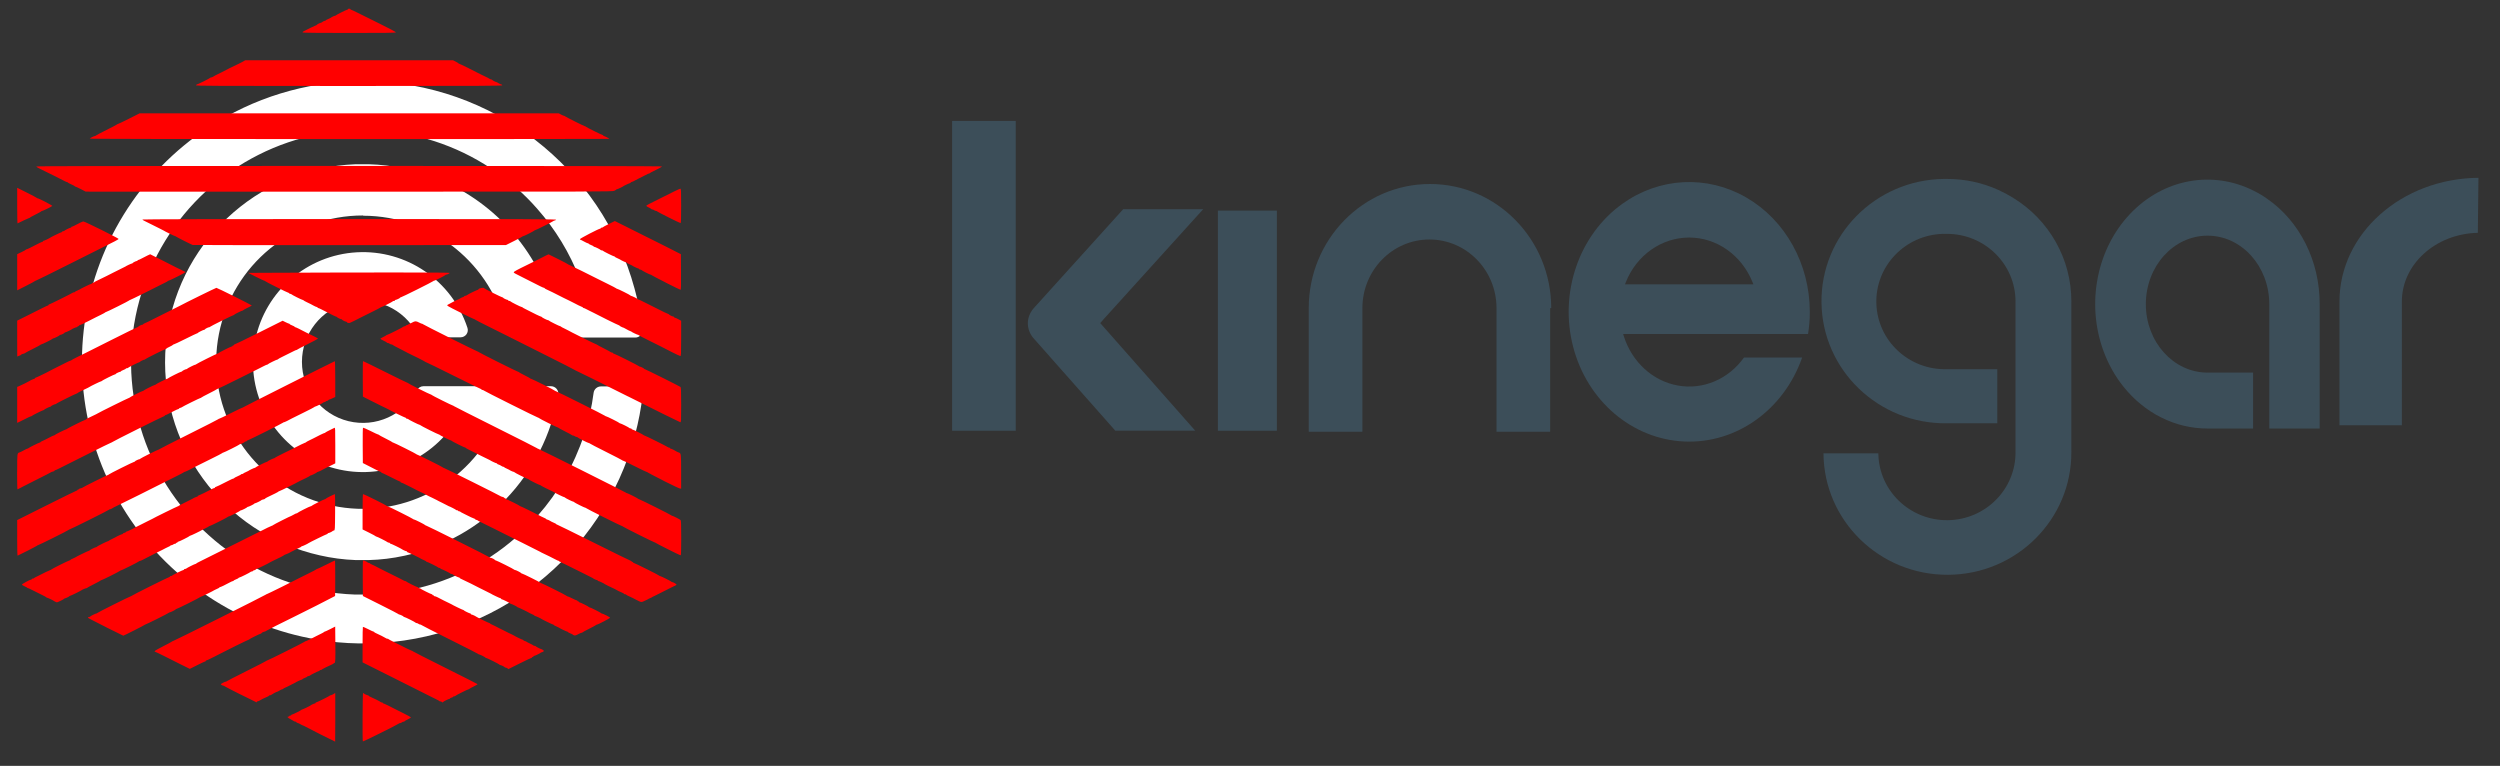
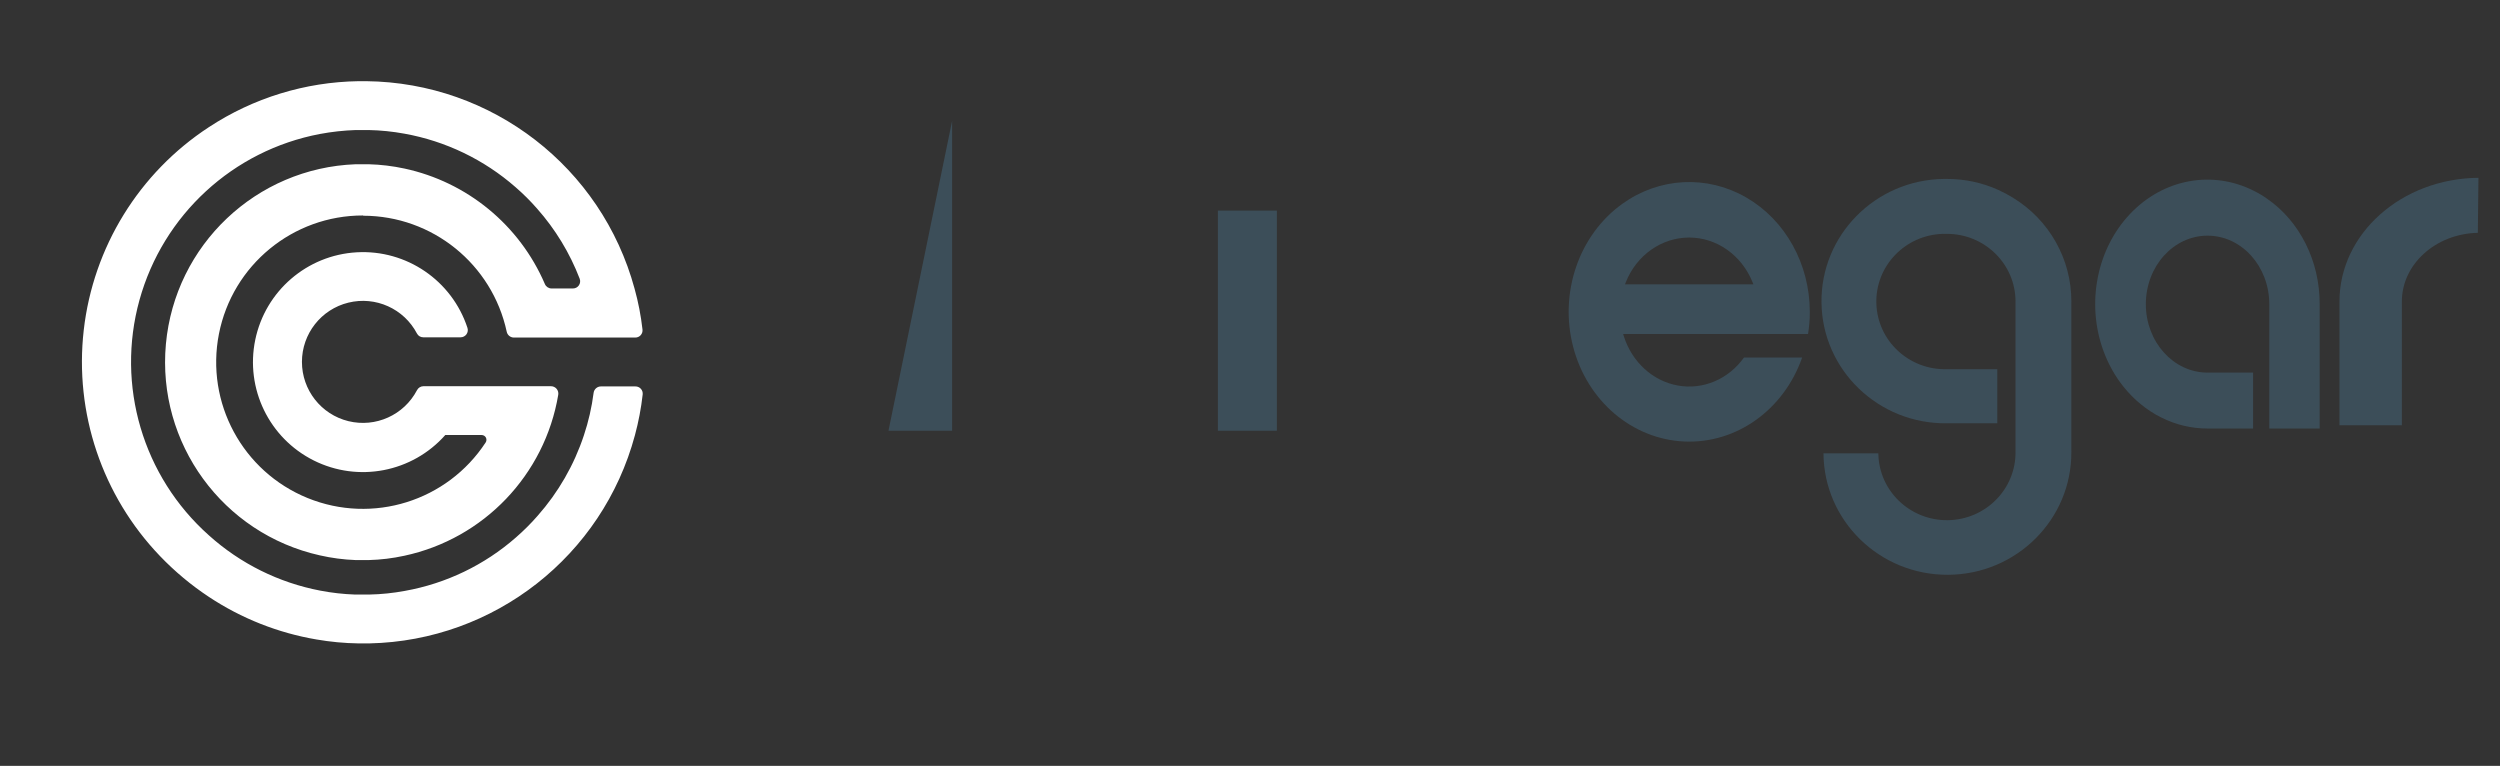
<svg xmlns="http://www.w3.org/2000/svg" width="173px" height="53px" viewBox="0 0 173 53" version="1.1" id="svg16" xml:space="preserve">
  <rect x="0" y="0" width="173" height="53" fill="#333333" stroke="none" />
  <defs id="defs16" />
  <title id="title1">kelvatek_Landscape_Positive</title>
  <desc id="desc1">Created with Sketch.</desc>
  <g id="Energy" stroke="none" stroke-width="1" fill="none" fill-rule="evenodd">
    <path d="m 25.136,14.928 c 4.786,0.007 8.92,3.349 9.929,8.028 0.048,0.232 0.251,0.399 0.488,0.403 h 8.402 c 0.144,0.003 0.283,-0.057 0.38,-0.164 0.097,-0.107 0.143,-0.251 0.125,-0.394 C 44.353,21.845 44.17,20.9 43.912,19.974 41.63,11.574 34.048,5.712 25.345,5.618 H 24.804 C 21.122,5.674 17.533,6.777 14.455,8.798 9.623,11.959 6.449,17.107 5.795,22.843 5.14,28.58 7.074,34.31 11.07,38.478 c 1.02,1.065 2.155,2.013 3.385,2.827 2.25,1.491 4.787,2.495 7.448,2.947 0.958,0.166 1.928,0.257 2.901,0.272 0.18,0 0.353,0 0.541,0 h 0.219 c 8.644,-0.187 16.129,-6.055 18.373,-14.405 0.25,-0.927 0.43,-1.872 0.537,-2.827 0.015,-0.142 -0.031,-0.283 -0.127,-0.388 -0.096,-0.105 -0.232,-0.165 -0.375,-0.163 h -2.392 c -0.254,0.001 -0.468,0.19 -0.502,0.442 -0.128,0.998 -0.353,1.982 -0.671,2.936 -0.679,2.056 -1.77,3.953 -3.205,5.576 -0.464,0.532 -0.965,1.031 -1.498,1.495 -2.177,1.91 -4.834,3.189 -7.685,3.699 -0.816,0.152 -1.643,0.238 -2.473,0.254 -0.3,0 -0.601,0 -0.901,0 h -0.074 c -0.809,-0.028 -1.615,-0.118 -2.41,-0.272 -2.87,-0.549 -5.534,-1.872 -7.706,-3.827 C 9.882,32.976 8.019,26.663 9.651,20.765 11.284,14.867 16.127,10.409 22.14,9.271 22.956,9.118 23.783,9.027 24.613,8.999 h 0.512 c 0.131,0 0.261,0 0.389,0 0.83,0.017 1.657,0.101 2.473,0.251 2.85,0.513 5.506,1.792 7.685,3.699 0.533,0.462 1.034,0.96 1.498,1.491 1.262,1.426 2.259,3.067 2.943,4.844 0.059,0.153 0.04,0.325 -0.053,0.461 -0.092,0.136 -0.246,0.217 -0.41,0.217 h -1.488 c -0.2,-0.003 -0.379,-0.123 -0.456,-0.307 -1.755,-4.081 -5.377,-7.059 -9.72,-7.992 -0.813,-0.175 -1.641,-0.275 -2.473,-0.297 h -0.389 c -0.173,0 -0.353,0 -0.512,0 -6.883,0.258 -12.505,5.586 -13.132,12.446 -0.627,6.859 3.936,13.118 10.658,14.62 0.813,0.185 1.641,0.294 2.473,0.325 h 0.021 c 0.297,0 0.59,0 0.88,0 0.832,-0.021 1.66,-0.122 2.473,-0.3 5.496,-1.181 9.716,-5.596 10.646,-11.141 0.024,-0.147 -0.018,-0.297 -0.115,-0.411 -0.097,-0.114 -0.238,-0.179 -0.387,-0.179 H 29.298 c -0.187,0.003 -0.357,0.109 -0.442,0.276 -0.902,1.721 -2.862,2.605 -4.749,2.141 -1.887,-0.464 -3.213,-2.157 -3.213,-4.1 0,-1.943 1.326,-3.636 3.213,-4.1 1.887,-0.464 3.847,0.419 4.749,2.141 0.084,0.16 0.251,0.259 0.431,0.258 h 2.593 c 0.159,-0.002 0.308,-0.08 0.401,-0.21 0.092,-0.13 0.117,-0.296 0.066,-0.447 -1.076,-3.276 -4.22,-5.42 -7.662,-5.225 -3.443,0.195 -6.324,2.681 -7.022,6.058 -0.698,3.377 0.962,6.801 4.045,8.345 3.083,1.544 6.819,0.822 9.106,-1.759 h 2.516 c 0.122,-4.9e-5 0.234,0.066 0.292,0.173 0.058,0.107 0.053,0.237 -0.013,0.339 -2.658,4.066 -7.824,5.679 -12.324,3.848 -4.499,-1.831 -7.071,-6.594 -6.134,-11.36 0.937,-4.767 5.12,-8.201 9.978,-8.193 z" id="Path" fill="#ffffff" style="fill-rule:nonzero" />
    <g id="g23" transform="matrix(1.402,0,0,1.46,-55.458,-15.826)" style="fill-rule:nonzero">
      <path d="m 141.795,25.131 v 7.119 c 0.022,3.2 -2.698,5.812 -6.077,5.833 -3.379,0.021 -6.136,-2.556 -6.158,-5.756 h 2.708 c 0.022,1.771 1.556,3.189 3.426,3.168 1.87,-0.021 3.367,-1.474 3.345,-3.245 v -7.119 c 0,-1.771 -1.516,-3.207 -3.386,-3.207 h -0.196 c -1.87,0.051 -3.342,1.529 -3.287,3.3 0.054,1.771 1.614,3.165 3.484,3.114 h 2.485 v 2.565 h -2.485 c -3.377,0.041 -6.149,-2.519 -6.192,-5.717 -0.043,-3.198 2.66,-5.824 6.036,-5.865 h 0.156 c 0.874,-0.002 1.738,0.175 2.532,0.519 0.247,0.108 0.486,0.23 0.718,0.366 1.802,1.054 2.897,2.919 2.891,4.925 z" id="path23" fill="#ff595b" style="fill:#3c4e59;fill-opacity:1" />
    </g>
    <g id="g25" transform="matrix(1.087,0,0,1.206,-8.599,-11.581)" style="fill-rule:nonzero">
      <g id="g24">
        <path d="m 155.584,27.051 v 7.141 h -3.208 v -7.141 c -0.002,-2.17 -1.762,-3.927 -3.931,-3.926 -2.17,0.001 -3.927,1.761 -3.927,3.93 6.5e-4,2.17 1.76,3.928 3.929,3.928 h 2.897 v 3.208 h -2.897 c -2.083,0.003 -4.017,-0.898 -5.351,-2.398 -0.537,-0.604 -0.976,-1.305 -1.288,-2.082 -1.088,-2.711 -0.416,-5.811 1.698,-7.827 2.113,-2.016 5.242,-2.542 7.898,-1.327 0.289,0.128 0.568,0.278 0.834,0.449 2.088,1.299 3.354,3.587 3.346,6.046 z" id="path1" fill="#3c4e59" />
      </g>
    </g>
    <path id="Rectangle" style="fill:#3c4e59;fill-rule:nonzero;stroke-width:1.417" d="m 84.278,14.573 h 4.081 v 15.234 h -4.081 z" />
-     <path id="rect4" style="fill:#3c4e59;fill-rule:nonzero;stroke-width:1.276" d="m 65.886,8.369 h 4.403 V 29.807 h -4.403 z" />
-     <path d="m 76.137,22.359 6.571,7.444 h -5.529 l -5.534,-6.257 -0.169,-0.19 c -0.474,-0.611 -0.464,-1.388 0.024,-1.991 l 6.224,-6.886 h 5.534 L 76.395,22.063 Z" id="path5" fill="#3c4e59" style="fill-rule:nonzero;stroke-width:1.194" />
+     <path id="rect4" style="fill:#3c4e59;fill-rule:nonzero;stroke-width:1.276" d="m 65.886,8.369 V 29.807 h -4.403 z" />
    <g id="g17" transform="matrix(1.201,0,0,1.204,-16.969,-10.806)" style="fill-rule:nonzero">
      <g id="g21">
-         <path d="m 103.447,26.686 v 7.103 h -3.091 v -7.103 c 0,-2.179 -1.73,-3.946 -3.864,-3.946 -2.134,0 -3.864,1.767 -3.864,3.946 v 7.103 H 89.537 v -7.103 c 0,-3.94 3.128,-7.135 6.986,-7.135 3.858,0 6.986,3.194 6.986,7.135 z" id="path17" fill="#ff595b" style="fill:#3c4e59;fill-opacity:1" />
-       </g>
+         </g>
    </g>
    <path d="m 125.238,21.579 c -3.7e-4,-3.313 -1.695,-6.358 -4.409,-7.92 -2.714,-1.563 -6.007,-1.39 -8.568,0.448 -3,2.158 -4.372,6.148 -3.4,9.889 0.972,3.741 4.068,6.385 7.673,6.555 3.605,0.17 6.903,-2.174 8.174,-5.81 h -4.024 c -1.077,1.505 -2.835,2.249 -4.575,1.938 -1.74,-0.312 -3.18,-1.629 -3.746,-3.428 l -0.043,-0.139 h 12.796 c 0.083,-0.506 0.124,-1.019 0.122,-1.532 z m -12.789,-1.904 0.059,-0.148 c 0.749,-1.882 2.483,-3.089 4.384,-3.089 1.902,0 3.623,1.213 4.384,3.089 l 0.059,0.148 z" id="path18" fill="#3c4e59" style="fill-rule:nonzero;stroke-width:1.152" />
    <path d="m 171.509,12.304 -0.043,3.806 c -2.926,0.067 -5.258,2.177 -5.257,4.757 v 8.563 h -4.318 v -8.563 c -2.2e-4,-4.696 4.291,-8.516 9.618,-8.563 z" id="path25" fill="#ff595b" style="fill:#3c4e59;fill-opacity:1;fill-rule:nonzero;stroke-width:1.12" />
-     <path style="fill:#ff0000" d="m 22.193,50.827 c -0.544,-0.273 -1.025,-0.52 -1.067,-0.548 -0.043,-0.028 -0.117,-0.063 -0.165,-0.078 -0.048,-0.015 -0.127,-0.054 -0.175,-0.087 -0.048,-0.033 -0.131,-0.071 -0.184,-0.084 -0.053,-0.013 -0.096,-0.039 -0.096,-0.058 0,-0.019 -0.028,-0.034 -0.063,-0.034 -0.035,0 -0.078,-0.014 -0.096,-0.031 -0.018,-0.017 -0.132,-0.082 -0.252,-0.143 -0.201,-0.103 -0.254,-0.175 -0.129,-0.175 0.028,0 0.05,-0.016 0.05,-0.035 0,-0.019 0.031,-0.035 0.07,-0.035 0.038,0 0.07,-0.016 0.07,-0.035 0,-0.019 0.019,-0.035 0.042,-0.035 0.054,0 0.636,-0.289 0.652,-0.324 0.006,-0.014 0.029,-0.026 0.05,-0.026 0.038,0 0.551,-0.245 0.585,-0.28 0.04,-0.04 0.254,-0.14 0.3,-0.14 0.027,0 0.05,-0.016 0.05,-0.035 0,-0.019 0.015,-0.035 0.033,-0.035 0.049,0 0.927,-0.433 0.941,-0.464 0.006,-0.014 0.028,-0.026 0.047,-0.026 0.055,0 0.288,-0.114 0.317,-0.156 0.014,-0.02 0.026,0.003 0.027,0.051 0.006,0.555 -7.93e-4,3.301 -0.008,3.305 -0.005,0.003 -0.455,-0.218 -0.999,-0.492 z m 2.916,0.484 c -0.036,-0.036 -0.02,-3.327 0.016,-3.349 0.019,-0.012 0.035,-0.009 0.035,0.007 0,0.03 0.253,0.15 0.315,0.15 0.019,0 0.035,0.012 0.035,0.026 0,0.015 0.051,0.048 0.114,0.073 0.22,0.091 0.709,0.338 0.72,0.364 0.006,0.014 0.042,0.026 0.079,0.026 0.037,0 0.067,0.016 0.067,0.035 0,0.019 0.02,0.035 0.044,0.035 0.035,0 0.509,0.23 0.918,0.446 0.038,0.02 0.273,0.138 0.522,0.261 0.249,0.124 0.457,0.239 0.463,0.258 0.006,0.018 -0.092,0.08 -0.216,0.138 -0.125,0.058 -0.227,0.117 -0.227,0.131 -1.1e-5,0.014 -0.028,0.027 -0.061,0.027 -0.034,6.12e-4 -0.092,0.024 -0.129,0.052 -0.037,0.028 -0.095,0.051 -0.128,0.051 -0.033,0 -0.066,0.012 -0.072,0.026 -0.018,0.041 -2.473,1.262 -2.495,1.241 z m -8.452,-3.246 c -0.587,-0.295 -1.086,-0.553 -1.11,-0.574 -0.023,-0.02 -0.057,-0.037 -0.075,-0.037 -0.018,0 -0.074,-0.021 -0.125,-0.048 -0.1,-0.052 -0.094,-0.06 0.107,-0.171 0.061,-0.033 0.134,-0.061 0.163,-0.061 0.029,0 0.058,-0.012 0.065,-0.027 0.006,-0.015 0.626,-0.333 1.376,-0.708 0.751,-0.375 1.37,-0.693 1.376,-0.708 0.006,-0.015 0.03,-0.027 0.052,-0.027 0.053,0 2.592,-1.269 2.607,-1.304 0.006,-0.014 0.03,-0.026 0.052,-0.026 0.035,0 0.559,-0.253 0.776,-0.374 0.038,-0.022 0.164,-0.084 0.28,-0.139 0.115,-0.055 0.215,-0.111 0.222,-0.126 0.006,-0.014 0.028,-0.026 0.047,-0.026 0.02,0 0.191,-0.079 0.381,-0.175 l 0.345,-0.175 0.01,1.058 c 0.012,1.275 0.004,1.46 -0.063,1.46 -0.027,0 -0.049,0.012 -0.049,0.026 0,0.015 -0.051,0.048 -0.114,0.074 -0.226,0.094 -0.709,0.338 -0.72,0.363 -0.006,0.014 -0.042,0.026 -0.079,0.026 -0.037,0 -0.067,0.016 -0.067,0.035 0,0.019 -0.02,0.035 -0.045,0.035 -0.048,0 -0.58,0.267 -0.636,0.319 -0.018,0.017 -0.062,0.031 -0.096,0.031 -0.035,0 -0.063,0.012 -0.063,0.027 0,0.015 -0.079,0.058 -0.175,0.095 -0.096,0.037 -0.175,0.08 -0.175,0.095 0,0.015 -0.019,0.027 -0.043,0.027 -0.042,0 -0.411,0.173 -0.447,0.21 -0.01,0.01 -0.12,0.065 -0.245,0.123 -0.125,0.058 -0.235,0.114 -0.245,0.125 -0.01,0.011 -0.092,0.05 -0.184,0.087 -0.091,0.037 -0.166,0.079 -0.166,0.094 -7.3e-5,0.014 -0.024,0.026 -0.053,0.026 -0.029,0 -0.116,0.039 -0.192,0.087 -0.076,0.048 -0.154,0.087 -0.173,0.087 -0.038,0 -0.35,0.166 -0.403,0.214 -0.018,0.017 -0.062,0.031 -0.096,0.031 -0.035,0 -0.063,0.012 -0.063,0.026 0,0.015 -0.051,0.048 -0.114,0.075 -0.261,0.111 -0.366,0.162 -0.489,0.238 -0.072,0.044 -0.154,0.081 -0.184,0.081 -0.029,0 -0.053,0.016 -0.053,0.035 0,0.019 -0.012,0.033 -0.026,0.031 -0.014,-0.002 -0.507,-0.245 -1.094,-0.54 z m 13.91,0.509 c -0.012,-0.019 -0.051,-0.035 -0.087,-0.035 -0.036,0 -0.07,-0.012 -0.077,-0.026 -0.006,-0.014 -0.122,-0.079 -0.257,-0.143 -0.135,-0.064 -0.316,-0.154 -0.402,-0.2 -0.087,-0.045 -1.169,-0.589 -2.406,-1.208 L 25.09,45.837 V 44.622 c 0,-0.668 0.01,-1.225 0.022,-1.238 0.012,-0.012 0.175,0.056 0.361,0.152 0.186,0.096 0.357,0.174 0.38,0.174 0.023,0 0.041,0.012 0.041,0.026 0,0.015 0.051,0.048 0.114,0.074 0.178,0.075 0.67,0.324 0.707,0.358 0.018,0.017 0.06,0.031 0.093,0.031 0.033,0 0.065,0.012 0.072,0.026 0.006,0.014 0.185,0.11 0.397,0.212 0.212,0.102 0.416,0.204 0.455,0.226 0.172,0.098 0.75,0.376 0.782,0.376 0.019,0 0.04,0.012 0.046,0.026 0.006,0.014 1.015,0.527 2.241,1.139 1.226,0.612 2.237,1.124 2.246,1.138 0.009,0.014 -0.113,0.088 -0.27,0.164 -0.157,0.076 -0.291,0.15 -0.298,0.165 -0.006,0.015 -0.03,0.027 -0.052,0.027 -0.053,-2.03e-4 -0.912,0.429 -0.927,0.464 -0.006,0.014 -0.042,0.026 -0.079,0.026 -0.037,0 -0.067,0.015 -0.067,0.032 0,0.018 -0.047,0.043 -0.105,0.055 -0.058,0.013 -0.105,0.038 -0.105,0.055 0,0.018 -0.019,0.032 -0.043,0.032 -0.055,0 -0.425,0.184 -0.441,0.219 -0.017,0.037 -0.068,0.032 -0.093,-0.009 z M 12.491,45.968 c -0.355,-0.177 -0.884,-0.443 -1.176,-0.591 -0.291,-0.147 -0.546,-0.268 -0.566,-0.268 -0.02,0 -0.042,-0.019 -0.05,-0.042 -0.008,-0.025 0.231,-0.165 0.583,-0.341 0.328,-0.165 0.602,-0.311 0.609,-0.326 0.006,-0.014 0.03,-0.026 0.052,-0.026 0.053,5.31e-4 6.441,-3.194 6.456,-3.229 0.006,-0.014 0.03,-0.026 0.052,-0.027 0.034,-2.68e-4 2.015,-0.98 2.245,-1.11 0.038,-0.022 0.322,-0.163 0.63,-0.313 0.308,-0.15 0.565,-0.285 0.572,-0.3 0.006,-0.014 0.03,-0.026 0.052,-0.027 0.022,-1.95e-4 0.307,-0.134 0.633,-0.297 0.326,-0.163 0.597,-0.292 0.603,-0.286 0.015,0.015 0.018,2.444 0.002,2.459 -0.013,0.013 -0.878,0.458 -1.285,0.661 -0.125,0.062 -0.503,0.252 -0.84,0.421 -0.337,0.169 -0.66,0.331 -0.717,0.358 -0.71,0.343 -1.962,0.976 -1.971,0.996 -0.006,0.014 -0.031,0.026 -0.054,0.026 -0.062,0 -0.231,0.083 -0.231,0.114 -1.5e-4,0.014 -0.016,0.026 -0.035,0.026 -0.05,0 -0.785,0.362 -0.799,0.394 -0.006,0.014 -0.028,0.026 -0.047,0.026 -0.033,0 -1.755,0.848 -1.953,0.961 -0.048,0.028 -0.206,0.108 -0.35,0.18 -0.144,0.071 -0.337,0.167 -0.428,0.212 -0.091,0.045 -0.182,0.082 -0.201,0.082 -0.019,0 -0.035,0.016 -0.035,0.035 0,0.019 -0.018,0.035 -0.041,0.035 -0.022,0 -0.271,0.116 -0.552,0.258 l -0.512,0.258 z m 22.622,0.28 c -0.037,-0.028 -0.095,-0.052 -0.129,-0.052 -0.034,-6.12e-4 -0.061,-0.013 -0.061,-0.028 0,-0.027 -0.255,-0.148 -0.312,-0.148 -0.018,0 -0.037,-0.012 -0.043,-0.026 -0.015,-0.034 -0.874,-0.464 -0.927,-0.464 -0.022,0 -0.046,-0.012 -0.052,-0.026 -0.015,-0.034 -0.385,-0.219 -0.438,-0.219 -0.022,0 -0.046,-0.012 -0.052,-0.027 -0.006,-0.015 -0.893,-0.467 -1.971,-1.004 -1.078,-0.537 -1.965,-0.99 -1.971,-1.005 -0.006,-0.016 -0.039,-0.029 -0.072,-0.029 -0.033,0 -0.091,-0.023 -0.128,-0.051 -0.037,-0.028 -0.094,-0.052 -0.126,-0.052 -0.032,-6.12e-4 -0.064,-0.013 -0.07,-0.027 -0.016,-0.036 -0.736,-0.396 -0.79,-0.395 -0.024,6.33e-4 -0.044,-0.011 -0.044,-0.026 0,-0.027 -0.255,-0.148 -0.312,-0.148 -0.018,0 -0.037,-0.012 -0.043,-0.026 -0.006,-0.014 -0.563,-0.302 -1.236,-0.639 l -1.225,-0.613 -0.009,-1.233 c -0.006,-0.81 0.003,-1.233 0.026,-1.233 0.06,0 0.316,0.12 0.316,0.148 0,0.015 0.031,0.027 0.07,0.027 0.038,0 0.07,0.012 0.07,0.026 7.3e-5,0.014 0.075,0.057 0.166,0.094 0.091,0.037 0.174,0.076 0.184,0.087 0.01,0.011 0.159,0.088 0.332,0.172 0.173,0.083 0.354,0.174 0.402,0.201 0.048,0.027 0.269,0.137 0.49,0.244 0.221,0.107 0.433,0.212 0.471,0.233 0.25,0.138 0.385,0.203 0.424,0.203 0.024,0 0.05,0.012 0.056,0.026 0.015,0.034 0.74,0.394 0.793,0.394 0.022,0 0.041,0.016 0.041,0.035 0,0.019 0.03,0.035 0.067,0.035 0.037,0 0.072,0.012 0.079,0.026 0.015,0.033 0.743,0.394 0.795,0.394 0.021,0 0.039,0.016 0.039,0.035 0,0.019 0.024,0.035 0.052,0.035 0.029,0 0.052,0.016 0.052,0.035 0,0.019 0.028,0.035 0.061,0.035 0.057,4.16e-4 0.169,0.053 0.639,0.302 0.106,0.056 0.263,0.133 0.35,0.17 0.087,0.037 0.165,0.076 0.175,0.087 0.031,0.033 0.761,0.386 0.798,0.386 0.02,0 0.041,0.012 0.047,0.028 0.013,0.031 0.398,0.217 0.45,0.217 0.019,0 0.034,0.016 0.034,0.035 0,0.019 0.017,0.035 0.038,0.035 0.042,0 0.283,0.107 0.311,0.138 0.033,0.036 0.897,0.457 0.939,0.457 0.023,0 0.041,0.012 0.041,0.026 7.2e-5,0.014 0.075,0.057 0.166,0.094 0.091,0.037 0.174,0.076 0.184,0.087 0.01,0.011 0.143,0.08 0.297,0.154 0.154,0.074 0.322,0.156 0.372,0.183 0.169,0.091 0.361,0.185 0.502,0.247 0.077,0.034 0.148,0.07 0.157,0.081 0.032,0.036 0.546,0.282 0.588,0.282 0.023,0 0.042,0.014 0.042,0.031 0,0.017 0.043,0.042 0.096,0.055 0.053,0.013 0.104,0.035 0.114,0.048 0.01,0.013 0.12,0.071 0.245,0.128 0.125,0.058 0.233,0.117 0.239,0.131 0.006,0.014 0.041,0.026 0.076,0.026 0.035,0 0.069,0.012 0.076,0.026 0.016,0.035 0.386,0.219 0.441,0.219 0.024,0 0.043,0.016 0.043,0.035 0,0.019 0.023,0.035 0.051,0.035 0.085,0 0.022,0.097 -0.08,0.122 -0.051,0.013 -0.101,0.034 -0.111,0.047 -0.027,0.035 -0.404,0.216 -0.45,0.216 -0.022,0 -0.04,0.016 -0.04,0.035 0,0.019 -0.024,0.035 -0.052,0.035 -0.029,0 -0.052,0.016 -0.052,0.035 0,0.019 -0.02,0.035 -0.045,0.035 -0.025,0 -0.391,0.173 -0.814,0.385 -0.423,0.212 -0.77,0.385 -0.771,0.385 -0.001,4.1e-5 -0.033,-0.023 -0.07,-0.051 z M 7.383,43.422 C 6.758,43.11 6.238,42.845 6.228,42.834 c -0.01,-0.011 -0.045,-0.031 -0.079,-0.043 -0.082,-0.03 -0.078,-0.095 0.006,-0.095 0.037,0 0.072,-0.012 0.079,-0.026 0.015,-0.035 0.385,-0.22 0.437,-0.219 0.022,3.01e-4 0.046,-0.011 0.052,-0.026 0.015,-0.034 2.276,-1.164 2.329,-1.164 0.022,0 0.045,-0.012 0.051,-0.026 0.015,-0.034 2.56,-1.304 2.613,-1.304 0.022,0 0.04,-0.016 0.04,-0.035 0,-0.019 0.03,-0.035 0.067,-0.035 0.037,0 0.072,-0.012 0.079,-0.027 0.014,-0.033 0.744,-0.393 0.797,-0.393 0.02,0 0.037,-0.016 0.037,-0.035 0,-0.019 0.028,-0.035 0.063,-0.035 0.035,0 0.078,-0.015 0.096,-0.032 0.049,-0.048 0.587,-0.317 0.634,-0.317 0.022,-2.45e-4 0.046,-0.012 0.052,-0.027 0.006,-0.014 0.106,-0.072 0.222,-0.127 0.115,-0.056 0.249,-0.122 0.297,-0.148 0.048,-0.026 0.946,-0.473 1.995,-0.995 1.049,-0.521 1.939,-0.966 1.977,-0.987 0.177,-0.099 0.754,-0.376 0.784,-0.376 0.018,0 0.038,-0.012 0.044,-0.026 0.012,-0.028 1.221,-0.639 1.265,-0.639 0.014,0 0.088,-0.039 0.164,-0.087 0.076,-0.048 0.161,-0.087 0.189,-0.087 0.028,0 0.056,-0.012 0.062,-0.026 0.017,-0.038 0.86,-0.464 0.919,-0.464 0.027,0 0.055,-0.012 0.061,-0.026 0.015,-0.035 0.875,-0.465 0.927,-0.464 0.022,3.16e-4 0.046,-0.013 0.052,-0.03 0.011,-0.029 0.589,-0.319 0.637,-0.319 0.013,0 0.019,0.563 0.014,1.251 -0.009,1.219 -0.011,1.251 -0.079,1.264 -0.038,0.007 -0.078,0.023 -0.088,0.035 -0.031,0.04 -0.249,0.145 -0.3,0.145 -0.027,0 -0.05,0.016 -0.05,0.035 0,0.019 -0.018,0.035 -0.041,0.035 -0.039,0 -1.252,0.593 -1.289,0.63 -0.037,0.037 -0.405,0.21 -0.447,0.21 -0.024,0 -0.043,0.012 -0.043,0.026 -7.2e-5,0.014 -0.075,0.057 -0.166,0.094 -0.091,0.037 -0.174,0.077 -0.184,0.088 -0.01,0.012 -0.088,0.052 -0.175,0.089 -0.087,0.037 -0.165,0.077 -0.175,0.088 -0.025,0.029 -0.416,0.209 -0.453,0.209 -0.017,0 -0.036,0.012 -0.043,0.026 -0.011,0.025 -0.393,0.219 -0.782,0.397 -0.096,0.044 -0.183,0.089 -0.192,0.1 -0.034,0.038 -0.893,0.457 -0.936,0.457 -0.024,-1.62e-4 -0.044,0.014 -0.044,0.032 0,0.018 -0.047,0.043 -0.105,0.055 -0.058,0.013 -0.105,0.038 -0.105,0.055 0,0.018 -0.03,0.032 -0.067,0.032 -0.037,0 -0.072,0.012 -0.079,0.026 -0.016,0.035 -0.735,0.394 -0.79,0.394 -0.024,-5.7e-5 -0.044,0.012 -0.044,0.027 0,0.015 -0.079,0.058 -0.175,0.095 -0.096,0.037 -0.175,0.08 -0.175,0.095 0,0.015 -0.022,0.027 -0.049,0.027 -0.027,0 -0.141,0.052 -0.254,0.115 -0.251,0.141 -0.597,0.305 -0.643,0.305 -0.019,0 -0.034,0.012 -0.034,0.026 -7.3e-5,0.014 -0.075,0.057 -0.166,0.094 -0.091,0.037 -0.174,0.076 -0.184,0.087 -0.032,0.036 -0.891,0.458 -0.933,0.458 -0.022,-8.6e-5 -0.046,0.012 -0.052,0.026 -0.015,0.034 -1.574,0.814 -1.628,0.814 -0.022,0 -0.046,0.012 -0.052,0.027 -0.016,0.037 -0.375,0.218 -0.432,0.218 -0.025,0 -0.052,0.012 -0.058,0.027 -0.014,0.033 -1.579,0.813 -1.63,0.813 -0.021,0 -0.043,0.012 -0.049,0.027 -0.011,0.024 -1.43,0.744 -1.466,0.743 -0.008,-1.88e-4 -0.527,-0.256 -1.153,-0.568 z M 39.726,43.963 c -0.043,-0.007 -0.079,-0.024 -0.079,-0.038 0,-0.014 -0.079,-0.055 -0.175,-0.093 -0.096,-0.037 -0.175,-0.08 -0.175,-0.095 0,-0.015 -0.019,-0.027 -0.042,-0.027 -0.043,0 -0.557,-0.247 -0.588,-0.283 -0.01,-0.011 -0.092,-0.05 -0.184,-0.087 -0.091,-0.037 -0.166,-0.079 -0.166,-0.094 -7.2e-5,-0.014 -0.017,-0.026 -0.038,-0.026 -0.039,0 -0.772,-0.353 -0.802,-0.387 -0.027,-0.03 -0.418,-0.208 -0.456,-0.208 -0.019,0 -0.034,-0.012 -0.034,-0.026 -7.2e-5,-0.014 -0.075,-0.057 -0.166,-0.094 -0.091,-0.037 -0.174,-0.076 -0.184,-0.087 -0.028,-0.032 -0.761,-0.388 -0.799,-0.388 -0.019,0 -0.04,-0.012 -0.046,-0.028 -0.013,-0.03 -0.397,-0.217 -0.447,-0.217 -0.017,0 -0.036,-0.012 -0.043,-0.026 -0.015,-0.034 -0.528,-0.289 -0.582,-0.289 -0.023,0 -0.042,-0.016 -0.042,-0.035 0,-0.019 -0.018,-0.035 -0.041,-0.035 -0.041,0 -0.625,-0.279 -0.659,-0.314 -0.01,-0.01 -0.12,-0.066 -0.245,-0.123 -0.125,-0.058 -0.235,-0.113 -0.245,-0.123 -0.01,-0.01 -0.088,-0.049 -0.175,-0.087 -0.087,-0.037 -0.165,-0.076 -0.175,-0.087 -0.021,-0.022 -1.054,-0.532 -1.216,-0.6 -0.063,-0.026 -0.114,-0.06 -0.114,-0.074 0,-0.015 -0.015,-0.026 -0.034,-0.026 -0.052,0 -0.437,-0.186 -0.45,-0.217 -0.006,-0.015 -0.041,-0.028 -0.076,-0.028 -0.035,0 -0.069,-0.012 -0.076,-0.027 -0.014,-0.033 -0.605,-0.323 -0.657,-0.323 -0.02,0 -0.037,-0.016 -0.037,-0.035 0,-0.019 -0.03,-0.035 -0.067,-0.035 -0.037,0 -0.072,-0.012 -0.079,-0.026 -0.015,-0.034 -0.739,-0.394 -0.793,-0.394 -0.023,0 -0.041,-0.012 -0.041,-0.026 -7.2e-5,-0.014 -0.075,-0.057 -0.166,-0.094 -0.091,-0.037 -0.174,-0.076 -0.184,-0.087 -0.03,-0.035 -0.899,-0.457 -0.941,-0.457 -0.022,0 -0.039,-0.016 -0.039,-0.035 0,-0.019 -0.017,-0.035 -0.038,-0.035 -0.042,0 -0.283,-0.107 -0.311,-0.138 -0.035,-0.039 -0.754,-0.389 -0.796,-0.388 -0.024,7.4e-4 -0.044,-0.014 -0.044,-0.034 0,-0.019 -0.028,-0.035 -0.063,-0.035 -0.035,0 -0.078,-0.014 -0.096,-0.031 -0.055,-0.051 -0.724,-0.389 -0.771,-0.389 -0.024,0 -0.049,-0.012 -0.055,-0.026 -0.006,-0.014 -0.212,-0.126 -0.458,-0.248 l -0.446,-0.222 v -1.221 c 0,-0.954 0.01,-1.221 0.044,-1.221 0.058,-9.7e-5 1.615,0.775 1.63,0.811 0.006,0.016 0.03,0.028 0.052,0.028 0.053,-0.001 1.752,0.849 1.767,0.884 0.006,0.015 0.032,0.027 0.057,0.027 0.057,0 0.767,0.357 0.783,0.393 0.006,0.015 0.03,0.027 0.052,0.027 0.055,-1.3e-4 4.412,2.177 4.427,2.212 0.006,0.015 0.035,0.028 0.065,0.028 0.06,0 0.267,0.108 0.285,0.149 0.006,0.014 0.03,0.026 0.052,0.026 0.053,-6.91e-4 1.262,0.604 1.277,0.639 0.006,0.014 0.034,0.026 0.061,0.026 0.058,0 0.411,0.18 0.428,0.219 0.006,0.014 0.03,0.026 0.052,0.026 0.054,-8.12e-4 1.262,0.603 1.277,0.638 0.006,0.015 0.03,0.027 0.052,0.027 0.055,-5.79e-4 1.752,0.847 1.767,0.883 0.006,0.015 0.03,0.028 0.052,0.028 0.022,1.21e-4 0.167,0.063 0.321,0.14 0.154,0.077 0.3,0.14 0.324,0.14 0.024,1.21e-4 0.044,0.016 0.044,0.035 0,0.019 0.024,0.035 0.052,0.035 0.029,0 0.052,0.016 0.052,0.035 0,0.019 0.02,0.035 0.044,0.035 0.055,0 0.635,0.288 0.65,0.324 0.006,0.014 0.03,0.026 0.052,0.025 0.052,-0.001 0.772,0.36 0.787,0.395 0.006,0.014 0.03,0.026 0.052,0.026 0.072,-4.06e-4 0.582,0.262 0.572,0.294 -0.012,0.04 -0.849,0.476 -0.913,0.476 -0.027,0 -0.054,0.012 -0.061,0.027 -0.006,0.015 -0.216,0.129 -0.467,0.254 -0.25,0.125 -0.46,0.239 -0.467,0.253 -0.006,0.014 -0.033,0.026 -0.059,0.026 -0.026,0 -0.116,0.037 -0.2,0.081 -0.197,0.105 -0.237,0.117 -0.332,0.102 z M 3.814,41.635 c -0.048,-0.022 -0.095,-0.049 -0.105,-0.061 -0.028,-0.032 -0.406,-0.209 -0.447,-0.209 -0.021,0 -0.043,-0.012 -0.049,-0.026 -0.006,-0.014 -0.13,-0.084 -0.274,-0.154 C 2.558,41 2.202,40.822 2.082,40.758 c -0.058,-0.031 -0.123,-0.057 -0.146,-0.057 -0.022,-1.19e-4 -0.046,-0.013 -0.052,-0.028 -0.006,-0.015 -0.09,-0.061 -0.187,-0.102 -0.096,-0.041 -0.175,-0.094 -0.175,-0.118 0,-0.044 0.556,-0.347 0.637,-0.347 0.025,0 0.045,-0.016 0.045,-0.035 0,-0.019 0.03,-0.035 0.067,-0.035 0.037,0 0.072,-0.012 0.079,-0.026 0.006,-0.014 0.075,-0.056 0.152,-0.091 0.077,-0.036 0.171,-0.082 0.21,-0.103 0.217,-0.118 0.752,-0.374 0.782,-0.374 0.019,0 0.04,-0.012 0.046,-0.026 0.016,-0.036 1.225,-0.639 1.28,-0.639 0.024,1.34e-4 0.044,-0.012 0.044,-0.026 7.21e-5,-0.014 0.075,-0.057 0.166,-0.094 0.091,-0.037 0.174,-0.076 0.184,-0.087 0.029,-0.033 0.898,-0.457 0.938,-0.457 0.02,0 0.042,-0.012 0.048,-0.026 0.015,-0.034 0.385,-0.219 0.438,-0.219 0.022,0 0.046,-0.012 0.052,-0.026 0.015,-0.034 0.734,-0.394 0.787,-0.394 0.022,0 0.046,-0.012 0.052,-0.026 0.006,-0.014 0.114,-0.073 0.239,-0.131 0.125,-0.058 0.235,-0.114 0.245,-0.124 0.027,-0.03 0.418,-0.208 0.456,-0.208 0.019,0 0.034,-0.015 0.034,-0.032 0,-0.018 0.047,-0.043 0.105,-0.055 0.058,-0.013 0.105,-0.038 0.105,-0.055 0,-0.018 0.019,-0.032 0.042,-0.032 0.041,0 0.554,-0.245 0.588,-0.281 0.01,-0.01 0.088,-0.049 0.175,-0.086 0.087,-0.037 0.197,-0.092 0.245,-0.122 0.048,-0.03 0.237,-0.126 0.42,-0.212 0.183,-0.086 0.34,-0.165 0.35,-0.174 0.035,-0.035 1.742,-0.875 1.777,-0.875 0.02,0 0.042,-0.012 0.048,-0.026 0.006,-0.014 0.224,-0.129 0.484,-0.254 0.26,-0.125 0.48,-0.236 0.49,-0.247 0.028,-0.031 0.269,-0.138 0.311,-0.138 0.021,0 0.038,-0.016 0.038,-0.035 0,-0.019 0.017,-0.035 0.037,-0.035 0.032,0 0.665,-0.308 0.961,-0.468 0.058,-0.031 0.125,-0.057 0.149,-0.057 0.024,-1.18e-4 0.044,-0.016 0.044,-0.035 0,-0.019 0.015,-0.035 0.034,-0.035 0.033,0 0.384,-0.17 0.929,-0.45 0.154,-0.079 0.3,-0.144 0.324,-0.144 0.024,-8.4e-5 0.044,-0.012 0.044,-0.026 2.84e-4,-0.014 0.11,-0.073 0.244,-0.131 0.134,-0.058 0.244,-0.117 0.244,-0.131 2.84e-4,-0.014 0.032,-0.026 0.07,-0.026 0.038,0 0.07,-0.012 0.07,-0.026 7.2e-5,-0.014 0.075,-0.057 0.166,-0.094 0.091,-0.037 0.174,-0.077 0.184,-0.088 0.03,-0.035 0.401,-0.212 0.444,-0.212 0.022,0 0.046,-0.012 0.052,-0.027 0.015,-0.034 0.737,-0.393 0.789,-0.393 0.021,0 0.044,-0.012 0.051,-0.028 0.013,-0.03 0.397,-0.217 0.447,-0.217 0.017,0 0.036,-0.012 0.043,-0.026 0.006,-0.014 0.295,-0.165 0.642,-0.335 0.346,-0.17 0.656,-0.323 0.688,-0.339 0.336,-0.176 0.764,-0.384 0.793,-0.384 0.02,0 0.041,-0.012 0.047,-0.026 0.006,-0.014 0.106,-0.071 0.222,-0.126 0.115,-0.055 0.241,-0.117 0.28,-0.137 0.284,-0.154 0.74,-0.375 0.775,-0.375 0.023,0 0.047,-0.012 0.053,-0.026 0.01,-0.022 0.248,-0.147 0.633,-0.332 0.058,-0.028 0.061,0.042 0.061,1.214 l 0,1.243 -0.175,0.088 c -0.096,0.048 -0.258,0.127 -0.359,0.176 -0.101,0.049 -0.215,0.107 -0.254,0.129 -0.166,0.097 -0.388,0.202 -0.426,0.202 -0.022,8e-5 -0.046,0.012 -0.052,0.026 -0.014,0.033 -0.39,0.219 -0.441,0.219 -0.021,0 -0.043,0.012 -0.049,0.026 -0.011,0.025 -0.39,0.219 -0.677,0.346 -0.077,0.034 -0.148,0.071 -0.157,0.081 -0.031,0.034 -1.248,0.632 -1.287,0.632 -0.021,0 -0.043,0.012 -0.049,0.026 -0.011,0.024 -0.338,0.191 -0.773,0.394 -0.091,0.043 -0.166,0.09 -0.166,0.105 0,0.015 -0.054,0.037 -0.12,0.05 -0.066,0.012 -0.125,0.034 -0.131,0.049 -0.014,0.032 -0.389,0.216 -0.441,0.216 -0.021,0 -0.043,0.012 -0.049,0.028 -0.014,0.033 -0.388,0.217 -0.441,0.217 -0.021,0 -0.043,0.012 -0.049,0.026 -0.015,0.034 -0.385,0.219 -0.438,0.219 -0.022,0 -0.046,0.012 -0.052,0.026 -0.016,0.035 -0.735,0.396 -0.787,0.395 -0.022,-4.87e-4 -0.046,0.011 -0.052,0.025 -0.015,0.034 -1.224,0.639 -1.277,0.639 -0.022,-9.3e-5 -0.046,0.012 -0.052,0.026 -0.006,0.014 -0.114,0.073 -0.239,0.131 -0.125,0.058 -0.235,0.113 -0.245,0.123 -0.035,0.036 -0.755,0.384 -0.794,0.384 -0.022,0 -0.045,0.012 -0.052,0.026 -0.016,0.036 -0.736,0.395 -0.79,0.394 -0.024,-2.71e-4 -0.044,0.015 -0.044,0.035 0,0.019 -0.024,0.035 -0.052,0.035 -0.029,0 -0.052,0.016 -0.052,0.035 0,0.019 -0.028,0.035 -0.063,0.035 -0.035,0 -0.094,0.023 -0.131,0.051 -0.037,0.028 -0.095,0.052 -0.129,0.052 -0.034,6.12e-4 -0.061,0.013 -0.061,0.027 -7.2e-5,0.014 -0.075,0.057 -0.166,0.094 -0.091,0.037 -0.174,0.077 -0.184,0.089 -0.01,0.012 -0.112,0.065 -0.227,0.119 -0.115,0.053 -0.241,0.114 -0.28,0.136 -0.038,0.021 -0.149,0.078 -0.245,0.125 -0.353,0.174 -0.599,0.3 -0.777,0.397 -0.1,0.055 -0.205,0.1 -0.233,0.1 -0.028,0 -0.057,0.012 -0.063,0.026 -0.015,0.035 -1.225,0.64 -1.277,0.639 -0.022,-2.55e-4 -0.046,0.011 -0.052,0.026 -0.016,0.035 -1.225,0.64 -1.277,0.639 -0.022,-4.13e-4 -0.046,0.011 -0.052,0.025 -0.006,0.014 -0.216,0.129 -0.467,0.254 -0.25,0.125 -0.46,0.239 -0.467,0.254 -0.006,0.014 -0.033,0.026 -0.06,0.026 -0.047,0 -0.296,0.105 -0.331,0.14 -0.037,0.037 -0.754,0.388 -0.783,0.384 -0.017,-0.003 -0.041,0.009 -0.052,0.026 -0.025,0.037 -0.261,0.15 -0.312,0.15 -0.02,0 -0.041,0.013 -0.047,0.028 -0.013,0.032 -0.464,0.253 -0.508,0.25 -0.016,-0.001 -0.068,-0.021 -0.116,-0.043 z m 40.399,-0.035 c -0.096,-0.041 -0.182,-0.084 -0.192,-0.096 -0.01,-0.012 -0.112,-0.065 -0.227,-0.118 -0.358,-0.163 -0.454,-0.213 -0.467,-0.24 -0.006,-0.014 -0.042,-0.026 -0.079,-0.026 -0.037,0 -0.067,-0.012 -0.067,-0.026 0,-0.015 -0.051,-0.048 -0.114,-0.075 -0.24,-0.102 -0.359,-0.158 -0.376,-0.179 -0.01,-0.012 -0.08,-0.05 -0.157,-0.085 -0.315,-0.144 -0.666,-0.316 -0.682,-0.334 -0.035,-0.04 -0.393,-0.211 -0.441,-0.211 -0.027,0 -0.049,-0.016 -0.049,-0.035 0,-0.019 -0.025,-0.035 -0.056,-0.035 -0.05,0 -0.249,-0.095 -0.294,-0.14 -0.01,-0.01 -0.246,-0.13 -0.525,-0.267 -0.279,-0.137 -0.626,-0.309 -0.77,-0.382 -0.59,-0.298 -0.804,-0.401 -0.839,-0.401 -0.02,0 -0.036,-0.016 -0.036,-0.035 0,-0.019 -0.031,-0.035 -0.07,-0.035 -0.038,0 -0.07,-0.016 -0.07,-0.035 0,-0.019 -0.02,-0.035 -0.044,-0.035 -0.024,-4e-6 -0.13,-0.047 -0.236,-0.105 -0.162,-0.088 -0.588,-0.299 -0.945,-0.466 -0.048,-0.023 -0.095,-0.049 -0.105,-0.059 -0.01,-0.01 -0.553,-0.283 -1.207,-0.608 -1.137,-0.565 -1.829,-0.91 -1.942,-0.97 -0.029,-0.015 -0.178,-0.089 -0.332,-0.164 -0.154,-0.075 -0.311,-0.153 -0.35,-0.174 -0.038,-0.021 -0.164,-0.083 -0.28,-0.137 -0.115,-0.055 -0.215,-0.111 -0.222,-0.126 -0.006,-0.014 -0.042,-0.026 -0.079,-0.026 -0.037,0 -0.067,-0.016 -0.067,-0.035 0,-0.019 -0.015,-0.035 -0.032,-0.035 -0.034,0 -0.483,-0.208 -0.632,-0.292 -0.048,-0.027 -0.15,-0.079 -0.227,-0.115 -0.077,-0.036 -0.145,-0.077 -0.152,-0.091 -0.006,-0.014 -0.042,-0.026 -0.079,-0.026 -0.037,0 -0.067,-0.016 -0.067,-0.035 0,-0.019 -0.03,-0.035 -0.067,-0.035 -0.037,0 -0.072,-0.012 -0.079,-0.026 -0.012,-0.026 -0.455,-0.254 -0.495,-0.254 -0.012,0 -0.097,-0.044 -0.189,-0.097 -0.092,-0.053 -0.239,-0.128 -0.325,-0.165 -0.087,-0.037 -0.165,-0.076 -0.175,-0.086 -0.01,-0.01 -0.08,-0.048 -0.157,-0.084 -0.149,-0.07 -0.226,-0.107 -0.324,-0.161 -0.034,-0.018 -0.124,-0.061 -0.201,-0.094 -0.077,-0.034 -0.148,-0.071 -0.157,-0.082 -0.015,-0.018 -0.167,-0.093 -0.7,-0.345 -0.067,-0.032 -0.13,-0.066 -0.14,-0.075 -0.01,-0.01 -0.112,-0.062 -0.227,-0.117 -0.115,-0.055 -0.241,-0.117 -0.28,-0.138 -0.164,-0.09 -0.405,-0.2 -0.437,-0.2 -0.019,0 -0.035,-0.016 -0.035,-0.035 0,-0.019 -0.016,-0.035 -0.035,-0.035 -0.031,0 -0.178,-0.07 -0.99,-0.476 -0.13,-0.065 -0.252,-0.119 -0.271,-0.119 -0.019,0 -0.034,-0.016 -0.034,-0.035 0,-0.019 -0.018,-0.035 -0.041,-0.035 -0.023,0 -0.168,-0.066 -0.324,-0.146 -0.155,-0.08 -0.424,-0.218 -0.598,-0.306 l -0.315,-0.16 -0.009,-1.205 c -0.005,-0.663 0.004,-1.218 0.02,-1.234 0.016,-0.016 0.247,0.081 0.513,0.216 0.266,0.135 0.504,0.246 0.528,0.246 0.025,0 0.05,0.012 0.056,0.026 0.006,0.014 0.216,0.129 0.467,0.254 0.25,0.125 0.46,0.239 0.467,0.254 0.006,0.014 0.03,0.026 0.052,0.026 0.053,0 1.612,0.779 1.627,0.814 0.006,0.014 0.03,0.026 0.051,0.026 0.053,0 1.753,0.85 1.768,0.883 0.006,0.015 0.029,0.026 0.051,0.026 0.043,0 3.916,1.928 3.944,1.964 0.01,0.012 0.069,0.033 0.131,0.047 0.063,0.014 0.114,0.039 0.114,0.057 0,0.018 0.024,0.032 0.052,0.032 0.029,0 0.052,0.016 0.052,0.035 0,0.019 0.016,0.035 0.035,0.035 0.05,0 0.925,0.432 0.939,0.464 0.006,0.015 0.03,0.027 0.052,0.027 0.034,3.82e-4 1.119,0.534 1.447,0.711 0.054,0.029 0.15,0.074 0.212,0.099 0.063,0.025 0.114,0.056 0.114,0.069 0,0.012 0.042,0.033 0.094,0.046 0.052,0.013 0.134,0.052 0.184,0.086 0.049,0.034 0.164,0.092 0.256,0.129 0.091,0.037 0.166,0.079 0.166,0.093 7.2e-5,0.014 0.018,0.026 0.039,0.026 0.021,0 1.175,0.567 2.563,1.26 1.389,0.693 2.544,1.26 2.568,1.26 0.024,0 0.044,0.016 0.044,0.035 0,0.019 0.024,0.035 0.052,0.035 0.029,0 0.052,0.016 0.052,0.035 0,0.019 0.019,0.035 0.042,0.035 0.054,0 1.756,0.849 1.771,0.884 0.006,0.014 0.03,0.026 0.052,0.026 0.053,0 0.773,0.36 0.788,0.394 0.006,0.014 0.033,0.026 0.059,0.026 0.062,0 0.297,0.138 0.297,0.175 0,0.015 -0.059,0.053 -0.131,0.083 -0.072,0.03 -0.171,0.079 -0.219,0.107 -0.048,0.028 -0.15,0.079 -0.227,0.113 -0.077,0.034 -0.148,0.07 -0.157,0.08 -0.01,0.011 -0.151,0.082 -0.315,0.159 -0.164,0.077 -0.305,0.148 -0.315,0.158 -0.01,0.01 -0.088,0.049 -0.175,0.087 -0.087,0.037 -0.165,0.078 -0.175,0.091 -0.01,0.012 -0.057,0.035 -0.105,0.049 -0.048,0.015 -0.095,0.037 -0.105,0.048 -0.018,0.022 -0.205,0.114 -0.403,0.198 -0.092,0.039 -0.128,0.036 -0.28,-0.029 z M 1.189,37.228 v -1.239 l 2.041,-1.021 C 4.352,34.407 5.289,33.947 5.312,33.947 c 0.023,0 0.042,-0.016 0.042,-0.035 0,-0.019 0.024,-0.035 0.052,-0.035 0.029,0 0.052,-0.014 0.052,-0.031 0,-0.017 0.054,-0.041 0.12,-0.054 0.066,-0.012 0.125,-0.034 0.131,-0.048 0.014,-0.03 1.727,-0.882 1.774,-0.882 0.018,0 0.039,-0.012 0.045,-0.028 0.015,-0.035 1.719,-0.882 1.774,-0.882 0.022,0 0.04,-0.012 0.04,-0.027 0,-0.027 0.255,-0.148 0.312,-0.148 0.018,0 0.037,-0.012 0.044,-0.026 0.015,-0.035 1.224,-0.64 1.277,-0.639 0.022,2.14e-4 0.046,-0.012 0.052,-0.027 0.006,-0.015 0.925,-0.482 2.041,-1.039 1.116,-0.556 2.035,-1.025 2.041,-1.04 0.006,-0.016 0.031,-0.029 0.055,-0.029 0.024,0 0.387,-0.173 0.809,-0.385 0.421,-0.212 0.785,-0.385 0.809,-0.385 0.024,0 0.048,-0.012 0.055,-0.027 0.009,-0.02 6.171,-3.12 6.334,-3.186 0.016,-0.006 0.029,0.548 0.029,1.232 v 1.244 l -0.187,0.089 c -0.103,0.049 -0.203,0.089 -0.223,0.089 -0.02,0 -0.056,0.024 -0.08,0.052 -0.024,0.029 -0.073,0.052 -0.109,0.052 -0.036,0 -0.066,0.016 -0.066,0.035 0,0.019 -0.03,0.035 -0.067,0.035 -0.037,0 -0.072,0.012 -0.079,0.026 -0.015,0.033 -0.529,0.289 -0.581,0.289 -0.021,0 -0.043,0.013 -0.049,0.028 -0.006,0.015 -0.342,0.19 -0.747,0.387 -0.404,0.197 -0.766,0.377 -0.805,0.399 -0.206,0.119 -0.522,0.271 -0.562,0.271 -0.025,0 -0.05,0.012 -0.057,0.026 -0.016,0.036 -2.415,1.234 -2.47,1.234 -0.024,-5e-5 -0.044,0.016 -0.044,0.035 0,0.019 -0.031,0.035 -0.07,0.035 -0.038,0 -0.07,0.013 -0.07,0.028 0,0.03 -0.243,0.147 -0.306,0.147 -0.021,0 -0.043,0.012 -0.049,0.026 -0.015,0.035 -1.085,0.57 -1.137,0.569 -0.022,-2.93e-4 -0.046,0.012 -0.052,0.027 -0.006,0.015 -0.374,0.206 -0.817,0.423 -0.443,0.217 -0.836,0.413 -0.875,0.434 -0.325,0.179 -0.868,0.445 -0.907,0.445 -0.027,0 -0.054,0.012 -0.061,0.026 -0.006,0.015 -0.264,0.151 -0.572,0.303 -0.308,0.152 -0.591,0.293 -0.63,0.314 -0.316,0.169 -3.536,1.772 -3.56,1.772 -0.017,0 -0.089,0.039 -0.159,0.087 -0.071,0.048 -0.155,0.087 -0.188,0.087 -0.032,0 -0.064,0.013 -0.071,0.029 -0.014,0.036 -2.69,1.371 -2.747,1.371 -0.022,-1.56e-4 -0.046,0.013 -0.052,0.028 -0.014,0.035 -2.063,1.056 -2.119,1.056 -0.022,0 -0.045,0.013 -0.051,0.028 -0.009,0.021 -1.216,0.642 -1.365,0.701 -0.016,0.006 -0.029,-0.546 -0.029,-1.227 z M 47.031,38.402 c -0.127,-0.045 -1.628,-0.801 -1.639,-0.824 -0.006,-0.014 -0.029,-0.026 -0.049,-0.026 -0.052,0 -2.246,-1.095 -2.26,-1.128 -0.006,-0.015 -0.029,-0.026 -0.051,-0.026 -0.052,0 -2.454,-1.2 -2.469,-1.234 -0.006,-0.014 -0.03,-0.026 -0.052,-0.026 -0.053,1.34e-4 -0.772,-0.359 -0.787,-0.394 -0.006,-0.014 -0.027,-0.026 -0.046,-0.026 -0.051,0 -0.57,-0.256 -0.584,-0.288 -0.006,-0.015 -0.029,-0.027 -0.051,-0.027 -0.038,0 -0.619,-0.28 -0.655,-0.315 -0.01,-0.01 -0.057,-0.036 -0.105,-0.058 -0.342,-0.157 -0.859,-0.419 -0.869,-0.441 -0.006,-0.014 -0.03,-0.026 -0.052,-0.026 -0.053,0 -0.772,-0.359 -0.787,-0.394 -0.006,-0.014 -0.028,-0.026 -0.048,-0.026 -0.051,0 -0.917,-0.431 -0.931,-0.464 -0.006,-0.014 -0.028,-0.026 -0.047,-0.026 -0.043,0 -0.284,-0.11 -0.309,-0.141 -0.01,-0.012 -0.092,-0.052 -0.184,-0.089 -0.091,-0.037 -0.166,-0.079 -0.166,-0.094 -7.2e-5,-0.014 -0.025,-0.026 -0.056,-0.026 -0.031,0 -0.099,-0.03 -0.151,-0.068 -0.052,-0.037 -0.137,-0.078 -0.189,-0.091 -0.052,-0.013 -0.094,-0.038 -0.094,-0.055 0,-0.017 -0.019,-0.031 -0.043,-0.031 -0.043,0 -0.413,-0.175 -0.447,-0.211 -0.01,-0.01 -0.088,-0.049 -0.175,-0.087 -0.087,-0.037 -0.26,-0.122 -0.385,-0.188 -0.222,-0.116 -0.519,-0.265 -0.91,-0.454 -0.106,-0.051 -0.198,-0.105 -0.204,-0.119 -0.006,-0.014 -0.026,-0.026 -0.044,-0.026 -0.048,0 -0.923,-0.433 -0.936,-0.464 -0.006,-0.015 -0.026,-0.026 -0.044,-0.026 -0.048,0 -0.782,-0.363 -0.795,-0.394 -0.006,-0.014 -0.029,-0.026 -0.051,-0.026 -0.053,0 -1.263,-0.605 -1.278,-0.639 -0.006,-0.014 -0.029,-0.026 -0.05,-0.026 -0.052,0 -0.775,-0.361 -0.79,-0.394 -0.006,-0.014 -0.042,-0.026 -0.079,-0.026 -0.037,0 -0.067,-0.016 -0.067,-0.035 0,-0.019 -0.016,-0.035 -0.036,-0.035 -0.038,0 -1.123,-0.528 -1.153,-0.562 -0.01,-0.011 -0.08,-0.047 -0.157,-0.081 -0.077,-0.034 -0.234,-0.109 -0.35,-0.168 -0.115,-0.058 -0.415,-0.208 -0.665,-0.332 -0.25,-0.124 -0.494,-0.248 -0.542,-0.274 l -0.087,-0.048 -0.009,-1.227 c -0.005,-0.675 0.004,-1.227 0.021,-1.227 0.016,0 0.708,0.339 1.536,0.752 0.828,0.414 1.522,0.752 1.542,0.752 0.02,0 0.042,0.012 0.048,0.027 0.014,0.034 1.507,0.778 1.56,0.778 0.021,0 0.043,0.012 0.05,0.028 0.013,0.031 1.45,0.747 1.486,0.741 0.013,-0.002 0.033,0.009 0.044,0.026 0.012,0.016 1.313,0.675 2.891,1.463 1.578,0.788 2.875,1.445 2.881,1.46 0.006,0.015 0.03,0.028 0.052,0.027 0.053,-2.22e-4 6.091,3.019 6.106,3.053 0.006,0.014 0.03,0.026 0.052,0.026 0.053,0 0.773,0.36 0.788,0.394 0.006,0.014 0.03,0.026 0.052,0.026 0.053,0 2.242,1.094 2.257,1.129 0.006,0.014 0.032,0.026 0.056,0.026 0.045,0 0.492,0.226 0.571,0.289 0.033,0.027 0.044,0.317 0.044,1.238 0,0.662 -0.012,1.202 -0.026,1.2 -0.014,-0.002 -0.05,-0.011 -0.079,-0.022 z M 1.189,32.642 c 0,-1.315 -0.004,-1.283 0.168,-1.336 0.044,-0.014 0.176,-0.079 0.292,-0.144 0.116,-0.066 0.232,-0.12 0.258,-0.12 0.025,0 0.051,-0.012 0.058,-0.027 0.014,-0.033 0.744,-0.393 0.797,-0.393 0.02,0 0.037,-0.012 0.037,-0.026 7.21e-5,-0.014 0.072,-0.056 0.159,-0.092 0.087,-0.036 0.287,-0.134 0.443,-0.219 0.156,-0.084 0.304,-0.153 0.328,-0.153 0.024,0 0.049,-0.012 0.055,-0.026 0.015,-0.033 0.738,-0.394 0.79,-0.394 0.021,0 0.044,-0.012 0.05,-0.026 0.014,-0.031 1.235,-0.639 1.284,-0.639 0.019,0 0.039,-0.012 0.045,-0.026 0.006,-0.014 0.098,-0.067 0.204,-0.118 0.481,-0.229 0.614,-0.294 0.63,-0.311 0.037,-0.037 2.086,-1.05 2.124,-1.05 0.022,0 0.045,-0.012 0.051,-0.026 0.015,-0.034 0.874,-0.464 0.927,-0.464 0.022,8.5e-5 0.046,-0.012 0.052,-0.026 0.015,-0.034 0.734,-0.394 0.787,-0.394 0.022,0 0.046,-0.012 0.052,-0.026 0.016,-0.035 0.735,-0.396 0.787,-0.395 0.022,4.56e-4 0.046,-0.011 0.052,-0.025 0.016,-0.035 0.875,-0.466 0.927,-0.465 0.022,5.22e-4 0.046,-0.011 0.052,-0.025 0.016,-0.037 0.235,-0.149 0.292,-0.149 0.026,0 0.052,-0.012 0.058,-0.026 0.015,-0.035 0.525,-0.29 0.577,-0.289 0.022,2.17e-4 0.046,-0.011 0.052,-0.026 0.015,-0.034 1.435,-0.744 1.488,-0.744 0.022,0 0.045,-0.012 0.052,-0.026 0.016,-0.036 0.876,-0.465 0.93,-0.464 0.024,2.92e-4 0.044,-0.015 0.044,-0.034 0,-0.019 0.024,-0.035 0.052,-0.035 0.029,0 0.052,-0.018 0.052,-0.041 0,-0.022 0.008,-0.033 0.018,-0.022 0.01,0.01 0.767,-0.356 1.682,-0.814 l 1.664,-0.832 0.206,0.102 c 0.113,0.056 0.222,0.102 0.243,0.102 0.02,0 0.037,0.012 0.037,0.027 0,0.015 0.079,0.058 0.175,0.095 0.096,0.037 0.175,0.08 0.175,0.095 0,0.015 0.018,0.027 0.04,0.027 0.037,0 0.333,0.144 0.769,0.375 0.104,0.055 0.259,0.13 0.346,0.167 0.087,0.037 0.165,0.076 0.175,0.086 0.01,0.01 0.077,0.046 0.149,0.079 0.072,0.033 0.131,0.073 0.13,0.087 -6.35e-4,0.015 -0.32,0.184 -0.709,0.377 -0.389,0.192 -0.713,0.362 -0.719,0.376 -0.006,0.014 -0.03,0.026 -0.052,0.026 -0.022,8.1e-5 -0.12,0.041 -0.216,0.092 -0.196,0.103 -0.322,0.166 -0.752,0.374 -0.164,0.079 -0.303,0.156 -0.309,0.171 -0.006,0.015 -0.026,0.027 -0.044,0.027 -0.053,0 -0.643,0.289 -0.655,0.321 -0.006,0.016 -0.031,0.029 -0.054,0.029 -0.023,0 -0.152,0.057 -0.286,0.127 -0.134,0.07 -0.281,0.145 -0.326,0.166 -0.046,0.021 -0.69,0.342 -1.431,0.713 -0.742,0.37 -1.368,0.674 -1.393,0.674 -0.024,0 -0.049,0.012 -0.056,0.026 -0.006,0.014 -0.248,0.144 -0.537,0.289 -0.289,0.144 -0.53,0.274 -0.537,0.289 -0.006,0.014 -0.029,0.026 -0.05,0.026 -0.045,0 -1.259,0.6 -1.286,0.636 -0.01,0.013 -0.061,0.035 -0.114,0.048 -0.053,0.013 -0.096,0.038 -0.096,0.055 0,0.017 -0.02,0.031 -0.045,0.031 -0.025,0 -0.155,0.057 -0.289,0.127 -0.405,0.212 -0.574,0.293 -0.611,0.293 -0.019,0 -0.035,0.016 -0.035,0.035 0,0.019 -0.019,0.035 -0.043,0.035 -0.055,0 -3.575,1.758 -3.59,1.793 -0.006,0.014 -0.03,0.026 -0.052,0.027 -0.022,2.17e-4 -0.797,0.38 -1.721,0.844 -0.924,0.464 -1.786,0.897 -1.917,0.962 -0.13,0.065 -0.252,0.118 -0.271,0.118 -0.019,0 -0.034,0.015 -0.034,0.032 0,0.018 -0.051,0.043 -0.114,0.057 -0.063,0.014 -0.122,0.036 -0.131,0.049 -0.01,0.013 -0.443,0.236 -0.962,0.494 -0.52,0.258 -0.953,0.477 -0.962,0.487 -0.014,0.014 -0.227,0.124 -0.394,0.204 -0.014,0.007 -0.026,-0.546 -0.026,-1.228 z m 44.704,0.611 c -0.597,-0.301 -1.09,-0.56 -1.096,-0.574 -0.006,-0.014 -0.033,-0.026 -0.058,-0.026 -0.026,0 -0.389,-0.173 -0.806,-0.385 -0.418,-0.212 -0.78,-0.385 -0.805,-0.385 -0.025,0 -0.05,-0.012 -0.057,-0.026 -0.006,-0.014 -0.516,-0.278 -1.131,-0.586 -0.616,-0.308 -1.125,-0.572 -1.131,-0.586 -0.006,-0.015 -0.033,-0.026 -0.059,-0.026 -0.057,0 -0.764,-0.356 -0.781,-0.394 -0.006,-0.014 -0.038,-0.027 -0.07,-0.027 -0.032,-6.12e-4 -0.089,-0.024 -0.126,-0.052 -0.037,-0.028 -0.095,-0.051 -0.128,-0.051 -0.033,0 -0.066,-0.012 -0.072,-0.026 -0.006,-0.014 -0.216,-0.129 -0.467,-0.254 -0.25,-0.125 -0.46,-0.239 -0.467,-0.254 -0.006,-0.014 -0.03,-0.026 -0.052,-0.026 -0.054,5.18e-4 -1.262,-0.604 -1.277,-0.638 -0.006,-0.015 -0.03,-0.027 -0.052,-0.027 -0.055,0 -3.782,-1.862 -3.797,-1.897 -0.006,-0.015 -0.042,-0.028 -0.079,-0.028 -0.037,0 -0.067,-0.016 -0.067,-0.035 0,-0.019 -0.02,-0.035 -0.044,-0.035 -0.024,4.2e-5 -0.879,-0.417 -1.9,-0.927 -1.021,-0.51 -1.874,-0.927 -1.895,-0.927 -0.021,0 -0.044,-0.012 -0.051,-0.026 -0.01,-0.022 -0.916,-0.48 -1.219,-0.617 -0.048,-0.022 -0.095,-0.047 -0.105,-0.057 -0.01,-0.01 -0.222,-0.12 -0.472,-0.245 -0.25,-0.125 -0.46,-0.239 -0.467,-0.254 -0.006,-0.014 -0.039,-0.026 -0.072,-0.026 -0.033,0 -0.091,-0.023 -0.128,-0.051 -0.037,-0.028 -0.095,-0.052 -0.129,-0.052 -0.034,-6.12e-4 -0.061,-0.013 -0.061,-0.027 -1.1e-5,-0.014 -0.102,-0.073 -0.227,-0.131 -0.125,-0.058 -0.227,-0.117 -0.227,-0.132 -2.53e-4,-0.015 0.09,-0.07 0.201,-0.122 0.111,-0.053 0.206,-0.108 0.213,-0.122 0.006,-0.014 0.03,-0.026 0.052,-0.026 0.053,3.7e-4 1.122,-0.534 1.137,-0.569 0.006,-0.014 0.042,-0.026 0.079,-0.026 0.037,0 0.067,-0.015 0.067,-0.032 0,-0.018 0.047,-0.043 0.105,-0.055 0.058,-0.013 0.105,-0.038 0.105,-0.055 0,-0.018 0.022,-0.032 0.049,-0.032 0.027,0 0.117,-0.039 0.201,-0.087 0.191,-0.109 0.265,-0.11 0.471,-4.21e-4 0.09,0.048 0.184,0.087 0.209,0.087 0.024,0 0.05,0.012 0.056,0.026 0.015,0.033 3.749,1.898 3.8,1.898 0.021,0 0.043,0.012 0.049,0.026 0.015,0.035 2.694,1.374 2.747,1.374 0.022,-1.93e-4 0.046,0.011 0.052,0.026 0.006,0.014 0.185,0.113 0.397,0.219 0.212,0.106 0.39,0.204 0.397,0.219 0.006,0.014 0.032,0.026 0.056,0.026 0.059,0 1.609,0.774 1.624,0.811 0.006,0.016 0.03,0.028 0.052,0.028 0.053,-3.75e-4 3.432,1.689 3.447,1.724 0.006,0.014 0.03,0.026 0.052,0.026 0.053,-6.83e-4 0.912,0.429 0.927,0.464 0.006,0.014 0.03,0.026 0.052,0.026 0.053,0 0.632,0.289 0.647,0.324 0.006,0.014 0.042,0.026 0.079,0.026 0.037,0 0.067,0.016 0.067,0.035 0,0.019 0.019,0.035 0.041,0.035 0.054,0 0.777,0.359 0.793,0.394 0.006,0.014 0.03,0.026 0.052,0.026 0.046,2.15e-4 1.556,0.749 1.623,0.805 0.023,0.019 0.067,0.035 0.096,0.035 0.03,0 0.054,0.016 0.054,0.035 0,0.019 0.021,0.035 0.047,0.035 0.045,0 0.349,0.15 0.425,0.209 0.019,0.015 0.074,0.039 0.122,0.054 0.172,0.053 0.173,0.063 0.174,1.32 l 0.001,1.181 -0.079,-0.003 c -0.043,-0.002 -0.567,-0.25 -1.164,-0.551 z M 1.189,28.014 v -1.242 l 0.096,-0.035 c 0.117,-0.043 0.754,-0.358 0.779,-0.385 0.028,-0.031 0.269,-0.138 0.311,-0.138 0.021,0 0.038,-0.016 0.038,-0.035 0,-0.019 0.015,-0.035 0.034,-0.035 0.035,0 0.913,-0.423 0.945,-0.455 0.01,-0.01 0.143,-0.079 0.297,-0.154 0.446,-0.218 0.613,-0.301 0.888,-0.446 0.142,-0.074 0.279,-0.135 0.303,-0.135 0.025,0 0.05,-0.012 0.057,-0.026 0.006,-0.014 0.193,-0.115 0.414,-0.224 0.221,-0.109 0.45,-0.221 0.507,-0.249 0.058,-0.029 0.891,-0.448 1.853,-0.931 0.961,-0.484 1.767,-0.879 1.79,-0.879 0.024,0 0.048,-0.012 0.055,-0.026 0.018,-0.041 0.226,-0.149 0.288,-0.149 0.031,0 0.056,-0.013 0.056,-0.028 0,-0.016 0.058,-0.051 0.13,-0.079 0.071,-0.028 0.178,-0.077 0.236,-0.109 0.059,-0.032 0.555,-0.282 1.104,-0.554 0.549,-0.273 1.037,-0.518 1.085,-0.544 0.291,-0.163 2.479,-1.239 2.519,-1.239 0.059,0 2.451,1.193 2.45,1.222 -2.84e-4,0.011 -0.134,0.084 -0.297,0.161 -0.163,0.077 -0.296,0.152 -0.297,0.166 -4.73e-4,0.014 -0.02,0.026 -0.044,0.026 -0.055,0 -0.566,0.253 -0.581,0.288 -0.006,0.015 -0.027,0.027 -0.046,0.027 -0.05,0 -1.62,0.781 -1.634,0.813 -0.006,0.015 -0.035,0.027 -0.065,0.027 -0.06,0 -0.267,0.108 -0.285,0.149 -0.006,0.014 -0.03,0.026 -0.052,0.026 -0.053,0 -0.423,0.185 -0.438,0.219 -0.006,0.014 -0.028,0.026 -0.048,0.026 -0.02,0 -0.383,0.173 -0.807,0.385 -0.424,0.212 -0.792,0.385 -0.818,0.385 -0.026,0 -0.048,0.012 -0.048,0.026 -1.1e-5,0.014 -0.102,0.073 -0.227,0.131 -0.125,0.058 -0.227,0.117 -0.227,0.131 -2.54e-4,0.014 -0.019,0.026 -0.042,0.026 -0.054,0 -1.407,0.674 -1.422,0.709 -0.006,0.014 -0.026,0.026 -0.043,0.026 -0.058,0 -0.312,0.121 -0.312,0.148 0,0.015 -0.017,0.027 -0.039,0.027 -0.052,0 -0.781,0.361 -0.795,0.394 -0.006,0.014 -0.042,0.026 -0.079,0.026 -0.037,0 -0.067,0.012 -0.067,0.027 0,0.015 -0.079,0.058 -0.175,0.095 -0.096,0.037 -0.175,0.08 -0.175,0.095 0,0.015 -0.016,0.027 -0.035,0.027 -0.06,0 -0.315,0.12 -0.315,0.148 0,0.015 -0.019,0.027 -0.041,0.027 -0.054,0 -0.917,0.429 -0.933,0.464 -0.006,0.014 -0.03,0.026 -0.052,0.026 -0.039,0 -0.757,0.349 -0.794,0.385 -0.01,0.01 -0.057,0.036 -0.105,0.058 -0.389,0.18 -0.719,0.348 -0.729,0.37 -0.006,0.015 -0.028,0.027 -0.048,0.027 -0.051,0 -1.407,0.676 -1.422,0.708 -0.006,0.015 -0.026,0.026 -0.044,0.026 -0.058,0 -0.312,0.121 -0.312,0.148 0,0.015 -0.019,0.027 -0.043,0.027 -0.055,0 -0.425,0.184 -0.441,0.219 -0.006,0.014 -0.028,0.026 -0.047,0.026 -0.05,0 -0.778,0.362 -0.792,0.394 -0.006,0.014 -0.033,0.026 -0.059,0.026 -0.026,0 -0.218,0.088 -0.426,0.197 -0.208,0.108 -0.414,0.21 -0.457,0.227 l -0.079,0.03 z m 42.272,-0.579 c -1.954,-0.98 -3.57,-1.781 -3.593,-1.781 -0.022,-6.2e-5 -0.046,-0.013 -0.052,-0.028 -0.006,-0.015 -1.059,-0.551 -2.339,-1.191 -1.28,-0.64 -2.366,-1.185 -2.415,-1.212 -0.048,-0.027 -0.56,-0.282 -1.137,-0.567 -0.577,-0.285 -1.055,-0.53 -1.061,-0.545 -0.006,-0.015 -0.03,-0.027 -0.053,-0.027 -0.023,0 -0.464,-0.211 -0.979,-0.47 -0.901,-0.451 -0.935,-0.472 -0.857,-0.521 0.133,-0.084 0.707,-0.374 0.74,-0.374 0.017,0 0.073,-0.03 0.126,-0.068 0.052,-0.037 0.137,-0.078 0.189,-0.091 0.052,-0.013 0.094,-0.038 0.094,-0.055 0,-0.017 0.024,-0.031 0.053,-0.031 0.049,0 0.185,-0.063 0.227,-0.105 0.033,-0.033 0.626,-0.315 0.663,-0.315 0.02,0 0.037,-0.012 0.037,-0.026 7.69e-4,-0.074 0.361,-0.155 0.39,-0.087 0.016,0.036 1.225,0.639 1.28,0.639 0.024,-1.74e-4 0.044,0.012 0.044,0.026 0,0.028 0.255,0.148 0.315,0.148 0.019,0 0.035,0.016 0.035,0.035 0,0.019 0.03,0.035 0.067,0.035 0.037,0 0.072,0.012 0.079,0.026 0.016,0.037 0.725,0.394 0.782,0.394 0.026,0 0.052,0.012 0.058,0.026 0.006,0.014 0.106,0.071 0.222,0.126 0.115,0.055 0.249,0.122 0.297,0.15 0.163,0.094 0.727,0.363 0.763,0.363 0.02,0 0.041,0.012 0.048,0.026 0.017,0.038 0.371,0.219 0.429,0.219 0.027,0 0.055,0.012 0.061,0.026 0.015,0.033 0.738,0.394 0.789,0.394 0.021,0 0.044,0.012 0.05,0.026 0.006,0.014 0.114,0.073 0.239,0.131 0.125,0.058 0.235,0.113 0.245,0.123 0.038,0.038 1.956,0.989 1.979,0.982 0.014,-0.004 0.035,0.005 0.046,0.022 0.012,0.016 0.226,0.132 0.476,0.257 0.25,0.125 0.46,0.239 0.467,0.253 0.006,0.014 0.042,0.026 0.079,0.026 0.037,0 0.067,0.016 0.067,0.035 0,0.019 0.02,0.035 0.044,0.034 0.055,-6.41e-4 1.754,0.848 1.77,0.884 0.006,0.014 0.033,0.026 0.058,0.026 0.056,0 0.275,0.112 0.292,0.149 0.006,0.014 0.028,0.026 0.048,0.026 0.043,0 2.404,1.178 2.468,1.231 0.035,0.029 0.045,0.308 0.045,1.24 0,1.124 -0.004,1.203 -0.061,1.2 -0.034,-0.002 -1.66,-0.805 -3.613,-1.785 z M 1.189,23.43 v -1.241 l 0.691,-0.345 c 0.38,-0.189 0.852,-0.426 1.048,-0.525 0.196,-0.099 0.374,-0.181 0.394,-0.181 0.02,0 0.037,-0.016 0.037,-0.035 0,-0.019 0.016,-0.035 0.036,-0.035 0.044,0 1.579,-0.763 1.625,-0.807 0.018,-0.018 0.062,-0.032 0.096,-0.032 0.035,0 0.063,-0.012 0.063,-0.026 7.21e-5,-0.014 0.075,-0.057 0.166,-0.094 0.091,-0.037 0.174,-0.077 0.184,-0.088 0.03,-0.035 0.758,-0.387 0.8,-0.387 0.022,0 0.04,-0.016 0.04,-0.035 0,-0.019 0.03,-0.035 0.067,-0.035 0.037,0 0.072,-0.012 0.079,-0.026 0.006,-0.014 0.067,-0.052 0.134,-0.084 0.391,-0.186 1.175,-0.575 1.19,-0.59 0.01,-0.01 0.088,-0.049 0.175,-0.087 0.087,-0.037 0.165,-0.076 0.175,-0.087 0.01,-0.01 0.12,-0.066 0.245,-0.123 0.125,-0.058 0.235,-0.113 0.245,-0.122 0.035,-0.035 0.405,-0.21 0.444,-0.21 0.022,0 0.046,-0.012 0.052,-0.026 0.017,-0.038 0.236,-0.149 0.294,-0.149 0.027,0 0.05,-0.016 0.05,-0.035 0,-0.019 0.022,-0.035 0.049,-0.035 0.027,0 0.141,-0.051 0.254,-0.114 0.113,-0.063 0.287,-0.152 0.388,-0.198 l 0.183,-0.084 0.849,0.428 c 0.467,0.236 0.913,0.463 0.991,0.504 0.078,0.042 0.247,0.123 0.376,0.18 0.129,0.057 0.231,0.116 0.226,0.13 -0.012,0.034 -1.111,0.588 -1.167,0.588 -0.024,0 -0.049,0.012 -0.055,0.026 -0.006,0.014 -0.106,0.071 -0.222,0.126 -0.115,0.055 -0.241,0.117 -0.28,0.138 -0.282,0.155 -2.073,1.04 -2.105,1.04 -0.022,8.6e-5 -0.046,0.013 -0.052,0.028 -0.013,0.032 -1.59,0.819 -1.625,0.811 -0.013,-0.003 -0.033,0.008 -0.045,0.025 -0.012,0.016 -0.147,0.091 -0.301,0.166 -0.154,0.075 -0.311,0.152 -0.35,0.172 -0.038,0.02 -0.296,0.151 -0.572,0.292 -0.276,0.141 -0.524,0.256 -0.551,0.256 -0.027,0 -0.049,0.016 -0.049,0.035 0,0.019 -0.024,0.035 -0.052,0.035 -0.029,0 -0.052,0.016 -0.052,0.035 0,0.019 -0.023,0.035 -0.051,0.035 -0.049,0 -0.298,0.104 -0.334,0.14 -0.036,0.036 -0.404,0.211 -0.443,0.211 -0.022,-3.01e-4 -0.046,0.011 -0.052,0.026 -0.018,0.04 -0.226,0.149 -0.285,0.149 -0.029,0 -0.058,0.012 -0.065,0.027 -0.016,0.037 -0.375,0.218 -0.432,0.218 -0.025,0 -0.052,0.013 -0.058,0.029 -0.014,0.035 -0.732,0.391 -0.789,0.391 -0.022,0 -0.045,0.013 -0.051,0.028 -0.006,0.015 -0.248,0.145 -0.537,0.289 -0.289,0.143 -0.53,0.272 -0.536,0.286 -0.006,0.014 -0.065,0.035 -0.131,0.048 -0.066,0.012 -0.12,0.035 -0.12,0.05 0,0.015 -0.028,0.036 -0.061,0.048 -0.034,0.012 -0.097,0.036 -0.14,0.055 l -0.079,0.034 z M 46.418,24.327 C 46.091,24.161 45.776,23.999 45.718,23.968 c -0.058,-0.031 -0.42,-0.212 -0.805,-0.401 -0.385,-0.189 -0.705,-0.356 -0.712,-0.371 -0.006,-0.015 -0.028,-0.027 -0.049,-0.027 -0.045,0 -0.422,-0.179 -0.447,-0.212 -0.01,-0.013 -0.055,-0.035 -0.102,-0.049 -0.046,-0.014 -0.161,-0.072 -0.255,-0.127 -0.094,-0.056 -0.178,-0.101 -0.187,-0.101 -0.046,0 -0.296,-0.125 -0.296,-0.148 0,-0.015 -0.02,-0.027 -0.044,-0.027 -0.036,-1.24e-4 -1.523,-0.733 -1.758,-0.867 -0.038,-0.022 -0.141,-0.072 -0.227,-0.112 -0.087,-0.04 -0.212,-0.103 -0.279,-0.141 -0.067,-0.038 -0.142,-0.069 -0.166,-0.069 -0.024,0 -0.044,-0.013 -0.044,-0.028 0,-0.015 -0.058,-0.049 -0.129,-0.075 -0.071,-0.026 -0.27,-0.123 -0.443,-0.217 -0.172,-0.094 -0.323,-0.17 -0.335,-0.17 -0.012,0 -0.21,-0.097 -0.441,-0.215 -0.553,-0.284 -1.057,-0.534 -1.198,-0.593 -0.063,-0.027 -0.114,-0.06 -0.114,-0.075 0,-0.015 -0.02,-0.026 -0.045,-0.026 -0.025,0 -0.147,-0.052 -0.271,-0.116 -0.259,-0.133 -0.564,-0.287 -1.072,-0.542 -0.718,-0.36 -0.739,-0.371 -0.749,-0.41 -0.005,-0.019 0.037,-0.059 0.093,-0.087 0.056,-0.029 0.11,-0.06 0.12,-0.07 0.01,-0.01 0.136,-0.075 0.28,-0.145 0.686,-0.333 1.524,-0.749 1.54,-0.765 0.01,-0.01 0.099,-0.055 0.198,-0.101 l 0.18,-0.083 0.66,0.328 c 0.363,0.18 0.665,0.34 0.671,0.354 0.006,0.014 0.027,0.026 0.045,0.026 0.028,0 1.755,0.849 1.973,0.97 0.038,0.021 0.353,0.178 0.7,0.348 0.346,0.17 0.635,0.321 0.642,0.335 0.006,0.014 0.03,0.026 0.052,0.026 0.053,-2.03e-4 0.912,0.429 0.927,0.464 0.006,0.014 0.026,0.026 0.043,0.026 0.05,0 0.434,0.187 0.447,0.217 0.006,0.015 0.026,0.028 0.044,0.028 0.018,0 0.107,0.037 0.198,0.082 0.091,0.045 0.331,0.164 0.533,0.265 0.202,0.1 0.43,0.215 0.507,0.255 0.421,0.217 0.827,0.413 0.858,0.413 0.019,0 0.035,0.012 0.035,0.027 0,0.028 0.255,0.148 0.315,0.148 0.019,0 0.035,0.016 0.035,0.035 0,0.019 0.021,0.035 0.046,0.035 0.025,0 0.136,0.048 0.245,0.108 l 0.199,0.108 v 1.222 c 0,1.142 -0.004,1.222 -0.061,1.218 -0.034,-0.002 -0.329,-0.141 -0.656,-0.307 z M 24.066,22.34 c -0.034,-0.009 -0.061,-0.031 -0.061,-0.048 0,-0.018 -0.025,-0.032 -0.056,-0.032 -0.062,0 -0.27,-0.107 -0.288,-0.149 -0.006,-0.014 -0.033,-0.026 -0.058,-0.026 -0.056,0 -0.275,-0.112 -0.292,-0.149 -0.006,-0.014 -0.031,-0.026 -0.054,-0.026 -0.036,0 -0.437,-0.198 -1.037,-0.512 -0.087,-0.045 -0.177,-0.083 -0.201,-0.083 -0.024,-8e-5 -0.044,-0.016 -0.044,-0.035 0,-0.019 -0.023,-0.035 -0.051,-0.035 -0.028,0 -0.127,-0.042 -0.219,-0.093 -0.195,-0.108 -0.206,-0.114 -0.482,-0.245 -0.115,-0.055 -0.215,-0.111 -0.222,-0.126 -0.006,-0.014 -0.03,-0.026 -0.052,-0.026 -0.052,7.23e-4 -0.772,-0.359 -0.787,-0.394 -0.006,-0.014 -0.042,-0.026 -0.079,-0.026 -0.037,0 -0.067,-0.016 -0.067,-0.035 0,-0.019 -0.02,-0.035 -0.044,-0.035 -0.055,3.95e-4 -1.614,-0.778 -1.63,-0.814 -0.006,-0.014 -0.03,-0.026 -0.052,-0.026 -0.022,3.43e-4 -0.283,-0.122 -0.579,-0.271 l -0.538,-0.272 1.973,-0.009 c 6.249,-0.028 11.989,-0.023 11.976,0.009 -0.016,0.04 -0.18,0.122 -0.244,0.122 -0.023,0 -0.048,0.012 -0.054,0.026 -0.017,0.038 -0.722,0.394 -0.78,0.394 -0.027,0 -0.054,0.012 -0.06,0.027 -0.015,0.036 -2.203,1.128 -2.26,1.128 -0.024,-1.43e-4 -0.044,0.012 -0.044,0.026 0,0.028 -0.255,0.148 -0.315,0.148 -0.019,0 -0.035,0.016 -0.035,0.035 0,0.019 -0.03,0.035 -0.067,0.035 -0.037,0 -0.072,0.012 -0.079,0.026 -0.016,0.035 -0.735,0.396 -0.787,0.395 -0.022,-4.56e-4 -0.046,0.011 -0.052,0.026 -0.006,0.015 -0.295,0.165 -0.642,0.335 -0.346,0.17 -0.661,0.326 -0.7,0.347 -0.261,0.143 -0.811,0.41 -0.84,0.406 -0.019,-0.002 -0.063,-0.011 -0.096,-0.02 z M 1.19,18.838 1.19,17.588 1.486,17.448 c 0.163,-0.077 0.297,-0.152 0.297,-0.166 3.35e-4,-0.014 0.02,-0.026 0.044,-0.026 0.024,-8.1e-5 0.122,-0.041 0.219,-0.09 0.615,-0.317 0.855,-0.434 0.889,-0.434 0.021,0 0.039,-0.016 0.039,-0.035 0,-0.019 0.019,-0.035 0.043,-0.035 0.042,0 0.411,-0.174 0.447,-0.21 0.036,-0.037 0.756,-0.384 0.797,-0.384 0.024,0 0.043,-0.016 0.043,-0.035 0,-0.019 0.03,-0.035 0.067,-0.035 0.037,0 0.072,-0.012 0.079,-0.026 0.016,-0.035 0.386,-0.219 0.441,-0.219 0.024,0 0.043,-0.016 0.043,-0.035 0,-0.019 0.02,-0.035 0.044,-0.035 0.024,-1.18e-4 0.091,-0.026 0.149,-0.057 0.362,-0.195 0.581,-0.298 0.642,-0.302 0.087,-0.007 2.456,1.17 2.443,1.213 -0.008,0.026 -0.455,0.266 -0.798,0.427 -0.046,0.021 -1.168,0.584 -2.494,1.251 -1.326,0.667 -2.431,1.212 -2.455,1.212 -0.024,0 -0.049,0.012 -0.056,0.026 -0.006,0.014 -0.283,0.164 -0.615,0.332 l -0.604,0.306 z m 44.879,0.714 c -0.539,-0.272 -0.985,-0.506 -0.991,-0.521 -0.006,-0.014 -0.033,-0.026 -0.06,-0.026 -0.051,0 -0.57,-0.264 -0.627,-0.318 -0.018,-0.018 -0.062,-0.032 -0.096,-0.032 -0.035,0 -0.063,-0.016 -0.063,-0.035 0,-0.019 -0.019,-0.035 -0.043,-0.035 -0.045,0 -0.416,-0.176 -0.447,-0.212 -0.01,-0.011 -0.092,-0.051 -0.184,-0.088 -0.091,-0.037 -0.166,-0.079 -0.166,-0.094 -7.2e-5,-0.014 -0.02,-0.026 -0.043,-0.026 -0.045,0 -0.416,-0.176 -0.447,-0.212 -0.01,-0.011 -0.092,-0.051 -0.184,-0.088 -0.091,-0.037 -0.166,-0.079 -0.166,-0.094 -7.2e-5,-0.014 -0.018,-0.026 -0.04,-0.026 -0.053,0 -0.779,-0.36 -0.794,-0.394 -0.006,-0.014 -0.041,-0.026 -0.076,-0.026 -0.035,0 -0.069,-0.012 -0.076,-0.026 -0.016,-0.035 -0.386,-0.219 -0.441,-0.219 -0.024,0 -0.043,-0.012 -0.043,-0.027 0,-0.015 -0.079,-0.058 -0.175,-0.095 -0.096,-0.037 -0.175,-0.08 -0.175,-0.095 0,-0.015 -0.022,-0.027 -0.049,-0.027 -0.027,0 -0.147,-0.055 -0.266,-0.122 -0.119,-0.067 -0.23,-0.122 -0.245,-0.122 -0.016,0 -0.035,-0.019 -0.043,-0.042 -0.014,-0.041 1.304,-0.725 1.399,-0.727 0.024,-4.06e-4 0.044,-0.016 0.044,-0.036 0,-0.019 0.03,-0.035 0.067,-0.035 0.037,0 0.072,-0.013 0.079,-0.028 0.006,-0.016 0.196,-0.119 0.421,-0.229 l 0.409,-0.201 0.29,0.146 c 0.16,0.08 0.369,0.184 0.465,0.231 0.096,0.047 0.285,0.142 0.42,0.211 0.135,0.069 0.324,0.163 0.42,0.209 0.096,0.046 0.206,0.102 0.245,0.124 0.038,0.022 0.149,0.078 0.245,0.123 0.096,0.045 0.238,0.115 0.315,0.155 0.207,0.108 0.782,0.396 0.962,0.482 0.087,0.042 0.394,0.197 0.682,0.345 l 0.525,0.269 0.009,1.234 c 0.007,0.977 -6e-6,1.233 -0.035,1.23 -0.024,-0.002 -0.485,-0.227 -1.024,-0.499 z M 13.332,16.952 c -0.116,-0.04 -1.138,-0.556 -1.149,-0.58 -0.006,-0.014 -0.03,-0.026 -0.052,-0.026 -0.039,2.19e-4 -0.756,-0.348 -0.793,-0.385 -0.01,-0.01 -0.136,-0.075 -0.28,-0.144 -0.257,-0.124 -0.903,-0.446 -1.093,-0.545 -0.053,-0.027 -0.105,-0.064 -0.116,-0.082 -0.013,-0.02 5.419,-0.033 14.332,-0.033 12.757,0 14.346,0.006 14.299,0.052 -0.029,0.029 -0.074,0.052 -0.1,0.052 -0.026,0 -0.063,0.015 -0.081,0.032 -0.051,0.05 -1.215,0.633 -1.262,0.633 -0.023,0 -0.047,0.012 -0.054,0.026 -0.016,0.035 -0.735,0.396 -0.787,0.395 -0.022,-4.56e-4 -0.046,0.011 -0.052,0.025 -0.006,0.014 -0.264,0.152 -0.571,0.306 l -0.56,0.28 -10.813,0.006 c -5.947,0.003 -10.837,-0.002 -10.866,-0.012 z M 1.189,14.234 v -1.24 l 0.674,0.337 c 0.37,0.185 0.679,0.349 0.685,0.363 0.006,0.014 0.03,0.026 0.051,0.026 0.08,0 1.038,0.498 1.019,0.53 -0.025,0.041 -0.644,0.345 -0.701,0.345 -0.023,0 -0.048,0.012 -0.054,0.027 -0.006,0.015 -0.185,0.113 -0.397,0.219 -0.212,0.106 -0.39,0.204 -0.397,0.218 -0.006,0.014 -0.028,0.026 -0.047,0.026 -0.027,0 -0.626,0.278 -0.807,0.375 -0.014,0.008 -0.026,-0.544 -0.026,-1.226 z m 45.071,0.807 c -0.433,-0.216 -0.793,-0.405 -0.799,-0.419 -0.006,-0.014 -0.038,-0.027 -0.07,-0.027 -0.032,-6.12e-4 -0.089,-0.024 -0.126,-0.052 -0.037,-0.028 -0.096,-0.051 -0.131,-0.051 -0.035,0 -0.063,-0.012 -0.063,-0.026 0,-0.015 -0.079,-0.063 -0.175,-0.107 -0.096,-0.044 -0.175,-0.095 -0.175,-0.113 0,-0.018 0.106,-0.086 0.236,-0.152 1.701,-0.856 2.072,-1.037 2.121,-1.037 0.052,0 0.057,0.112 0.057,1.19 0,0.929 -0.01,1.19 -0.044,1.189 -0.024,-3.12e-4 -0.398,-0.177 -0.831,-0.394 z M 5.598,13.089 C 5.416,12.994 5.246,12.916 5.222,12.916 c -0.024,-5.6e-5 -0.044,-0.012 -0.044,-0.026 -2.84e-4,-0.014 -0.11,-0.073 -0.244,-0.131 -0.134,-0.058 -0.244,-0.117 -0.244,-0.131 -2.84e-4,-0.014 -0.02,-0.026 -0.044,-0.026 -0.024,-1.19e-4 -0.091,-0.026 -0.149,-0.057 C 4.273,12.424 3.082,11.831 2.809,11.703 2.652,11.629 2.514,11.549 2.504,11.525 c -0.014,-0.035 4.403,-0.043 21.642,-0.043 12.983,1.47e-4 21.66,0.013 21.66,0.032 0,0.035 -0.24,0.17 -0.596,0.335 -0.124,0.058 -0.232,0.117 -0.238,0.131 -0.006,0.014 -0.032,0.026 -0.058,0.026 -0.025,0 -0.138,0.051 -0.251,0.114 -0.113,0.063 -0.307,0.16 -0.432,0.218 -0.125,0.057 -0.268,0.131 -0.317,0.164 -0.049,0.033 -0.132,0.071 -0.184,0.084 -0.052,0.013 -0.094,0.038 -0.094,0.055 0,0.017 -0.015,0.031 -0.034,0.031 -0.039,0 -0.429,0.179 -0.456,0.209 -0.031,0.035 -0.402,0.211 -0.444,0.211 -0.022,0 -0.046,0.012 -0.052,0.026 -0.006,0.014 -0.071,0.054 -0.144,0.087 -0.126,0.058 -1.071,0.061 -18.354,0.059 L 5.931,13.261 Z M 6.211,9.591 c 0.026,-0.043 0.293,-0.175 0.353,-0.175 0.024,0 0.048,-0.012 0.055,-0.027 0.006,-0.015 0.342,-0.192 0.747,-0.394 0.404,-0.202 0.74,-0.378 0.747,-0.393 0.006,-0.014 0.031,-0.026 0.054,-0.026 0.024,0 0.37,-0.165 0.77,-0.367 L 9.663,7.842 H 24.163 38.663 l 0.165,0.087 c 0.09,0.048 0.184,0.087 0.209,0.087 0.024,0 0.05,0.012 0.056,0.026 0.015,0.033 1.368,0.709 1.419,0.709 0.021,0 0.044,0.012 0.05,0.027 0.014,0.032 1.096,0.568 1.148,0.568 0.02,0 0.036,0.016 0.036,0.035 0,0.019 0.022,0.035 0.048,0.035 0.049,0 0.372,0.169 0.372,0.195 0,0.008 -8.095,0.014 -17.989,0.014 C 12.13,9.626 6.196,9.615 6.211,9.591 Z M 13.564,5.9 c 0.011,-0.029 0.036,-0.053 0.055,-0.053 0.05,0 0.901,-0.424 0.923,-0.46 0.01,-0.017 0.046,-0.03 0.078,-0.03 0.033,0 0.115,-0.036 0.182,-0.08 0.067,-0.044 0.193,-0.111 0.279,-0.148 0.087,-0.037 0.165,-0.076 0.175,-0.086 0.024,-0.025 1.239,-0.631 1.266,-0.631 0.012,0 0.119,-0.055 0.238,-0.122 l 0.217,-0.122 h 7.185 l 7.185,0 0.187,0.096 c 0.103,0.053 0.192,0.108 0.199,0.122 0.006,0.015 0.028,0.027 0.047,0.027 0.035,0 0.968,0.46 1.463,0.721 0.144,0.076 0.318,0.16 0.385,0.187 0.067,0.027 0.164,0.077 0.215,0.112 0.051,0.035 0.117,0.064 0.146,0.064 0.029,0 0.058,0.012 0.065,0.026 0.014,0.032 0.232,0.149 0.278,0.149 0.018,0 0.095,0.039 0.171,0.087 0.076,0.048 0.161,0.087 0.188,0.087 0.027,0 0.058,0.024 0.07,0.052 0.018,0.046 -1.194,0.052 -10.598,0.053 -9.434,2.954e-4 -10.616,-0.006 -10.598,-0.052 z m 7.38,-3.655 c -0.011,-0.018 0.015,-0.053 0.059,-0.077 0.187,-0.104 0.835,-0.414 0.864,-0.414 0.018,0 0.037,-0.012 0.044,-0.026 0.015,-0.034 0.233,-0.149 0.286,-0.149 0.022,-4.279e-4 0.08,-0.032 0.128,-0.069 0.048,-0.038 0.115,-0.069 0.149,-0.069 0.034,-4.28e-4 0.061,-0.013 0.061,-0.027 7.2e-5,-0.014 0.075,-0.057 0.166,-0.094 0.091,-0.037 0.174,-0.076 0.184,-0.087 0.033,-0.038 0.251,-0.143 0.297,-0.143 0.026,0 0.052,-0.012 0.058,-0.026 0.015,-0.034 0.74,-0.394 0.794,-0.394 0.022,0 0.04,-0.016 0.04,-0.035 0,-0.019 0.039,-0.035 0.087,-0.035 0.048,0 0.087,0.016 0.087,0.035 0,0.019 0.017,0.035 0.038,0.035 0.021,0 0.222,0.093 0.446,0.206 0.48,0.242 0.388,0.196 1.657,0.822 0.552,0.272 1.005,0.515 1.006,0.539 0.002,0.035 -0.664,0.044 -3.215,0.044 -1.994,0 -3.225,-0.013 -3.238,-0.033 z" id="path2" />
  </g>
</svg>